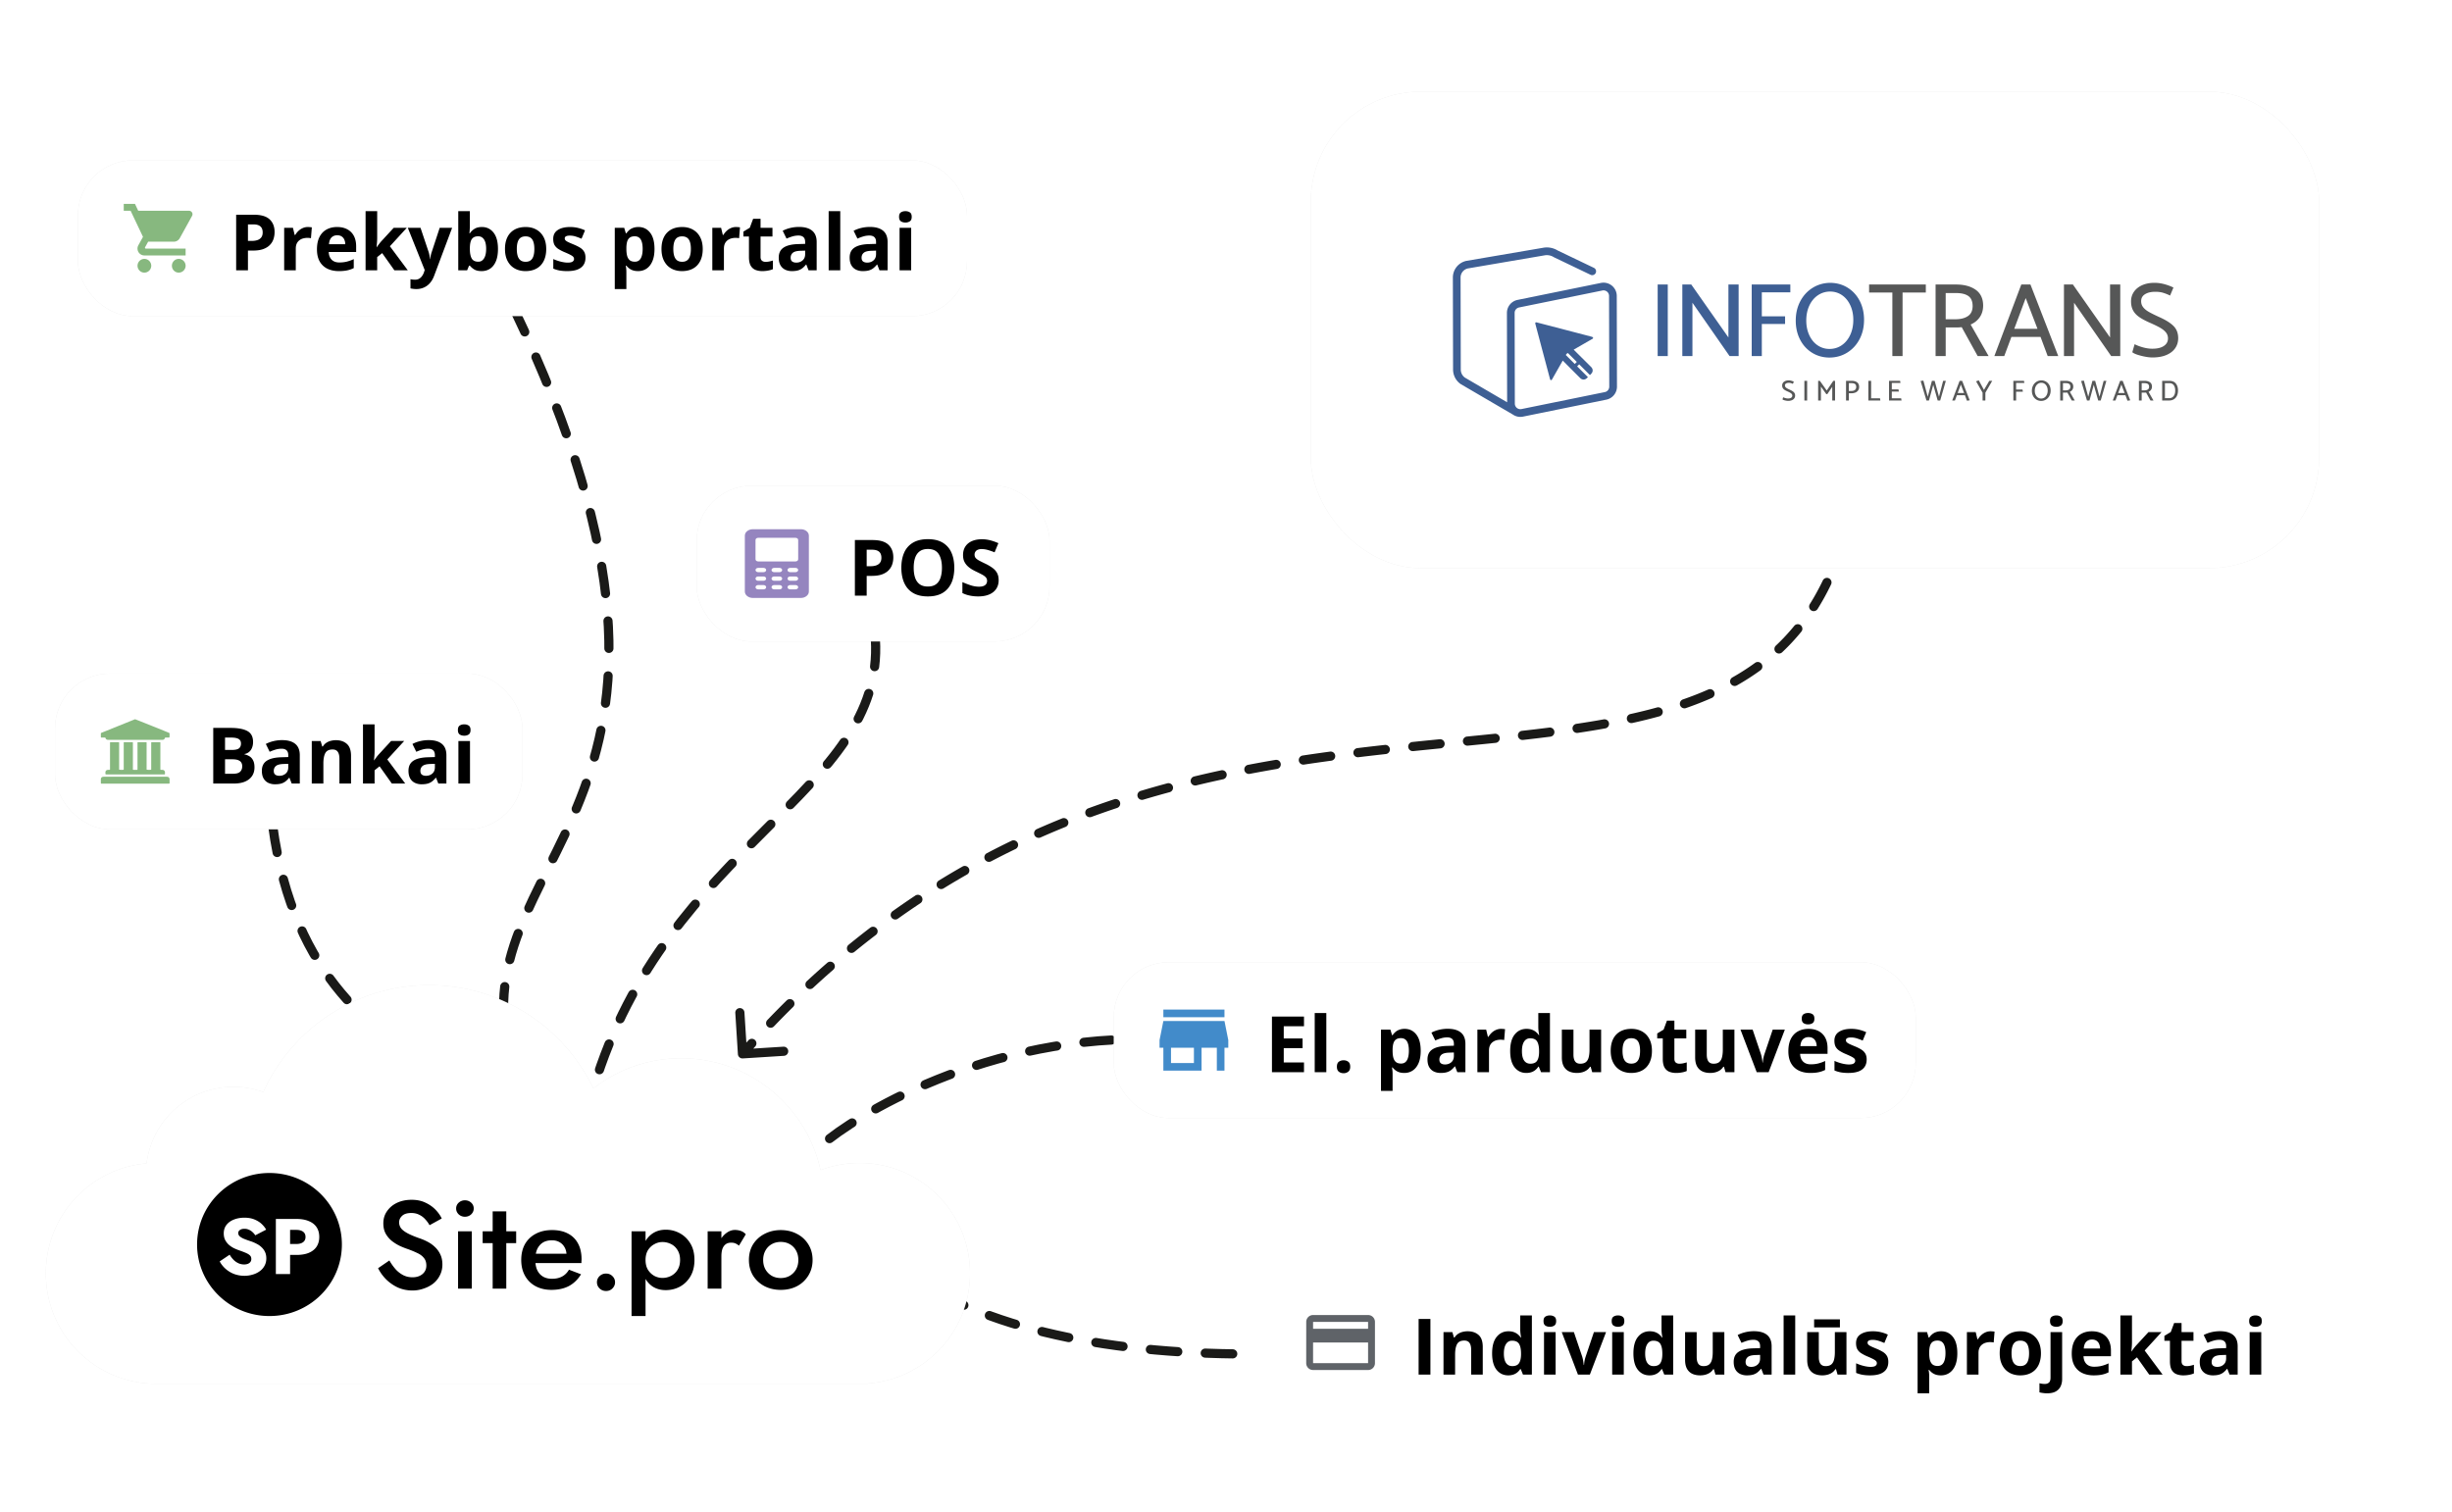
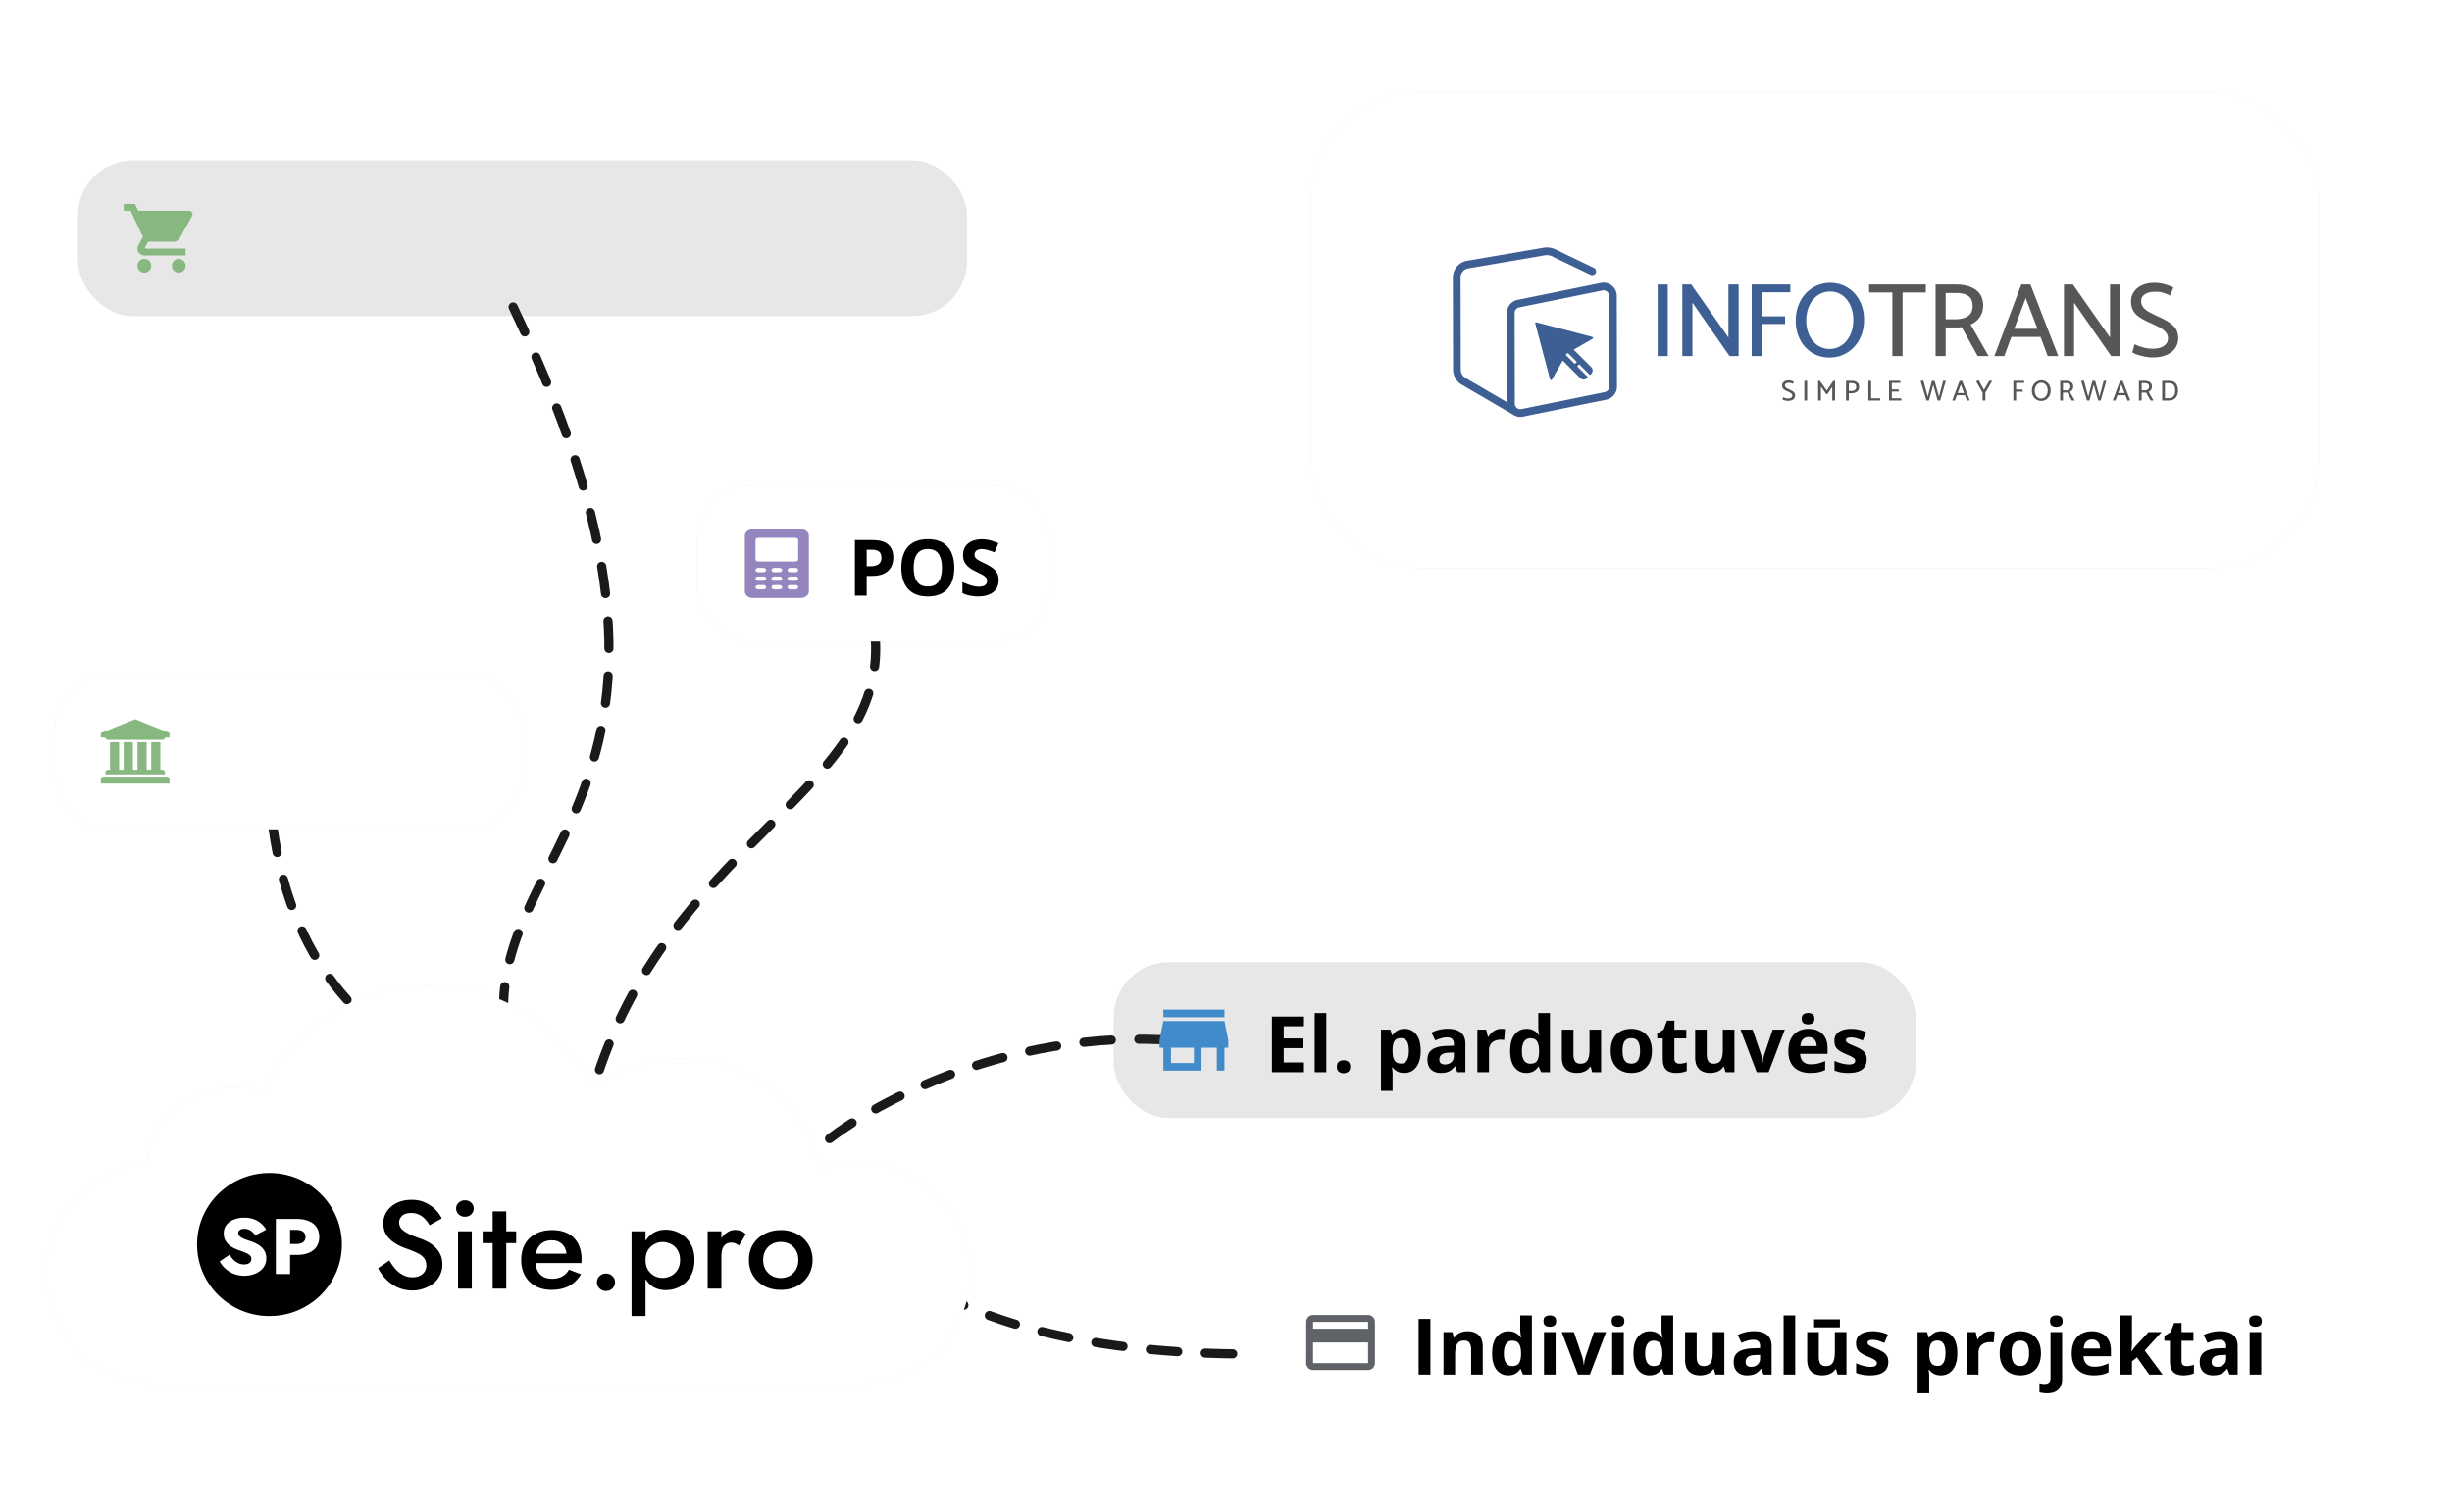
<svg xmlns="http://www.w3.org/2000/svg" width="535" height="330" fill="none">
  <g clip-path="url(#infotrans-integration_lt__a)">
    <path d="M111.956 67c53.626 112.19-14.547 118.789 0 166m79.045-93.5c2.062 33.638-45.502 44.497-61.501 97.998m-70.01-57.36c4.538 33.877 23.346 45.815 35.288 52.716M195 275.5c16.5 14 45.5 20 77.5 20M181 248.501c9-6.999 40.5-25.5 80-21" stroke="#1A1A18" stroke-width="2" stroke-linecap="round" stroke-dasharray="6 6" />
-     <path d="M162.063 230.998a1 1 0 0 1-1.061-.935l-.568-8.982a1 1 0 1 1 1.996-.126l.505 7.984 7.984-.505a1 1 0 1 1 .126 1.996l-8.982.568ZM406.76 98.203a1 1 0 1 1-1.993-.174l1.993.174Zm-2.647 5.696a1 1 0 0 1 1.982.271l-1.982-.271Zm.974 6.324a1 1 0 1 1-1.962-.388l1.962.388Zm-3.299 5.345a1 1 0 0 1 1.93.523l-1.93-.523Zm.107 6.308a1 1 0 0 1-1.88-.682l1.88.682Zm-4.176 4.807a1 1 0 1 1 1.804.864l-1.804-.864Zm-1.141 6.225a.999.999 0 1 1-1.695-1.062l1.695 1.062Zm-5.11 3.707a1 1 0 1 1 1.549 1.264l-1.549-1.264Zm-2.622 5.746a.999.999 0 1 1-1.372-1.455l1.372 1.455Zm-5.893 2.295a1 1 0 0 1 1.178 1.616l-1.178-1.616Zm-3.973 4.927a1 1 0 0 1-.985-1.741l.985 1.741Zm-6.279.907a1 1 0 0 1 .808 1.83l-.808-1.83Zm-4.861 4.052a1 1 0 0 1-.656-1.889l.656 1.889Zm-6.321-.135a1 1 0 1 1 .531 1.928l-.531-1.928Zm-5.345 3.38a1 1 0 0 1-.432-1.953l.432 1.953Zm-6.291-.783a1 1 0 1 1 .354 1.968l-.354-1.968Zm-5.629 2.948a1 1 0 1 1-.296-1.978l.296 1.978Zm-6.23-1.161a1 1 0 1 1 .252 1.984l-.252-1.984Zm-5.714 2.696a1 1 0 0 1-.224-1.988l.224 1.988Zm-6.201-1.346a1 1 0 1 1 .205 1.989l-.205-1.989Zm-5.807 2.594a1 1 0 1 1-.197-1.99l.197 1.99Zm-6.154-1.402a1.001 1.001 0 0 1 .197 1.991l-.197-1.991Zm-5.786 2.594a.999.999 0 1 1-.205-1.989l.205 1.989Zm-6.211-1.348a1 1 0 0 1 .22 1.988l-.22-1.988Zm-5.721 2.676a1 1 0 1 1-.241-1.985l.241 1.985Zm-6.229-1.219a1 1 0 1 1 .268 1.982l-.268-1.982Zm-5.671 2.832a1 1 0 0 1-.299-1.978l.299 1.978Zm-6.244-1.023a.999.999 0 1 1 .335 1.971l-.335-1.971Zm-5.584 3.041a1 1 0 1 1-.376-1.964l.376 1.964Zm-6.27-.766a1 1 0 1 1 .421 1.955l-.421-1.955Zm-5.424 3.289a1 1 0 0 1-.469-1.944l.469 1.944Zm-6.321-.451a1 1 0 0 1 .521 1.931l-.521-1.931Zm-5.227 3.567a.999.999 0 1 1-.575-1.916l.575 1.916Zm-6.355-.089a1 1 0 0 1 .631 1.898l-.631-1.898Zm-4.993 3.864a1 1 0 0 1-.689-1.877l.689 1.877Zm-6.357.306a1 1 0 0 1 .749 1.854l-.749-1.854Zm-4.729 4.171a1 1 0 0 1-.809-1.829l.809 1.829Zm-6.317.717a1 1 0 0 1 .87 1.801l-.87-1.801Zm-4.448 4.48a1 1 0 1 1-.93-1.77l.93 1.77Zm-6.249 1.14a1 1 0 0 1 .99 1.738l-.99-1.738Zm-4.136 4.774a1 1 0 1 1-1.049-1.703l1.049 1.703Zm-6.158 1.563a1 1 0 1 1 1.106 1.667l-1.106-1.667Zm-3.8 5.042a1 1 0 0 1-1.161-1.629l1.161 1.629Zm-6.047 1.979a1 1 0 1 1 1.214 1.589l-1.214-1.589Zm-3.447 5.273a1 1 0 0 1-1.266-1.549l1.266 1.549Zm-5.927 2.385a1 1 0 1 1 1.314 1.508l-1.314-1.508Zm-3.085 5.463a1 1 0 0 1-1.36-1.467l1.36 1.467Zm-5.777 2.755a1 1 0 1 1 1.403 1.425l-1.403-1.425Zm-2.75 5.635a1 1 0 1 1-1.443-1.384l1.443 1.384Zm-5.579 3.054a1 1 0 0 1 1.482 1.343l-1.482-1.343ZM406 95l.998.064c-.069 1.064-.148 2.11-.238 3.14l-.996-.088-.997-.087c.089-1.013.167-2.044.235-3.093L406 95Zm-.896 9.035.991.135a102.628 102.628 0 0 1-1.008 6.053l-.981-.194-.981-.194c.377-1.9.706-3.877.988-5.936l.991.136Zm-2.351 11.794.965.262a73.05 73.05 0 0 1-1.823 5.785l-.94-.341-.94-.341a71.547 71.547 0 0 0 1.773-5.626l.965.261Zm-4.132 11.286.902.432a54.04 54.04 0 0 1-2.945 5.361l-.847-.531-.848-.531a51.893 51.893 0 0 0 2.836-5.163l.902.432Zm-6.379 10.132.775.632a46.975 46.975 0 0 1-4.171 4.482l-.686-.727-.686-.728a45.214 45.214 0 0 0 3.994-4.291l.774.632Zm-8.7 8.217.589.808a53.19 53.19 0 0 1-5.151 3.311l-.492-.871-.493-.87a51.113 51.113 0 0 0 4.958-3.186l.589.808Zm-10.437 5.941.404.915a74.988 74.988 0 0 1-5.669 2.222l-.328-.945-.328-.944c1.9-.66 3.74-1.378 5.517-2.163l.404.915Zm-11.321 3.966.266.964a117.311 117.311 0 0 1-5.876 1.452l-.216-.976-.216-.977c1.973-.436 3.9-.91 5.777-1.427l.265.964Zm-11.724 2.617.177.984a201.99 201.99 0 0 1-5.983.98l-.148-.989-.148-.989c2.012-.3 3.988-.622 5.925-.97l.177.984Zm-11.91 1.795.126.992c-1.961.25-3.95.485-5.966.712l-.112-.994-.112-.994c2.009-.225 3.988-.46 5.938-.708l.126.992Zm-11.938 1.352.102.995c-1.981.204-3.986.405-6.012.605l-.099-.995-.098-.995c2.025-.2 4.027-.4 6.004-.604l.103.994Zm-11.965 1.193.098.996c-1.976.196-3.971.396-5.983.603l-.103-.994-.102-.995c2.015-.208 4.013-.408 5.991-.605l.099.995Zm-11.986 1.245.11.994c-1.966.218-3.947.446-5.941.688l-.12-.992-.121-.993c2.002-.243 3.99-.472 5.962-.691l.11.994Zm-11.926 1.454.134.991c-1.968.266-3.948.548-5.939.85l-.149-.989-.15-.989c2.002-.303 3.992-.586 5.97-.854l.134.991Zm-11.881 1.804.167.985c-1.964.335-3.937.691-5.919 1.07l-.188-.982-.188-.982c1.996-.382 3.983-.741 5.96-1.077l.168.986Zm-11.811 2.267.21.977c-1.942.419-3.89.862-5.845 1.334l-.234-.972-.235-.972a245.89 245.89 0 0 1 5.893-1.345l.211.978Zm-11.696 2.826.261.965a214.45 214.45 0 0 0-5.748 1.636l-.287-.958-.288-.958a220.66 220.66 0 0 1 5.802-1.651l.26.966Zm-11.527 3.461.316.949a195.078 195.078 0 0 0-5.624 1.966l-.344-.939-.345-.938a197.153 197.153 0 0 1 5.682-1.987l.315.949Zm-11.29 4.148.374.927a181.425 181.425 0 0 0-5.478 2.317l-.405-.915-.404-.914a183.904 183.904 0 0 1 5.538-2.342l.375.927Zm-10.986 4.861.435.901a177.644 177.644 0 0 0-5.318 2.679l-.465-.885-.465-.885a176.956 176.956 0 0 1 5.378-2.71l.435.9Zm-10.637 5.589.495.869c-1.711.974-3.42 1.986-5.126 3.036l-.525-.851-.524-.852a177.27 177.27 0 0 1 5.185-3.071l.495.869Zm-10.236 6.301.553.834a176.848 176.848 0 0 0-4.906 3.375l-.581-.815-.58-.814a178.642 178.642 0 0 1 4.961-3.413l.553.833Zm-9.793 6.982.607.795a183.944 183.944 0 0 0-4.661 3.684l-.633-.775-.633-.774a183.972 183.972 0 0 1 4.713-3.724l.607.794Zm-9.324 7.618.657.754a188.78 188.78 0 0 0-4.399 3.955l-.68-.734-.68-.733a195.075 195.075 0 0 1 4.445-3.996l.657.754Zm-8.817 8.176.701.713a207.21 207.21 0 0 0-4.153 4.21l-.722-.692-.721-.692c1.393-1.453 2.79-2.87 4.193-4.251l.702.712Zm-8.29 8.649.741.671c-.68.751-1.36 1.511-2.038 2.281L162 230l-.75-.661c.684-.777 1.369-1.544 2.056-2.302l.741.672Z" fill="#1A1A18" />
    <g filter="url(#infotrans-integration_lt__b)">
      <rect x="286" y="20" width="220" height="104" rx="24" fill="#474747" fill-opacity=".13" />
    </g>
    <rect x="286" y="20" width="220" height="104" rx="24" fill="#fff" />
    <g filter="url(#infotrans-integration_lt__c)">
      <path d="M93.639 215c-16.097 0-29.957 9.574-36.198 23.339a19.03 19.03 0 0 0-6.523-1.144c-9.736 0-17.768 7.294-18.932 16.715C19.667 254.977 10 265.313 10 277.909c0 13.305 10.787 24.092 24.092 24.092.188 0 .375-.004.561-.008V302H187.48l.079.001.078-.001h1.767v-.069c12.443-.943 22.245-11.338 22.245-24.022 0-13.305-10.785-24.09-24.09-24.091-3.001 0-5.873.55-8.523 1.552-3.082-13.959-15.527-24.401-30.413-24.401a31.014 31.014 0 0 0-19.153 6.584C123.065 224.211 109.427 215 93.639 215Z" fill="#474747" fill-opacity=".13" />
    </g>
    <path d="M93.639 215c-16.097 0-29.957 9.574-36.198 23.339a19.03 19.03 0 0 0-6.523-1.144c-9.736 0-17.768 7.294-18.932 16.715C19.667 254.977 10 265.313 10 277.909c0 13.305 10.787 24.092 24.092 24.092.188 0 .375-.004.561-.008V302H187.48l.079.001.078-.001h1.767v-.069c12.443-.943 22.245-11.338 22.245-24.022 0-13.305-10.785-24.09-24.09-24.091-3.001 0-5.873.55-8.523 1.552-3.082-13.959-15.527-24.401-30.413-24.401a31.014 31.014 0 0 0-19.153 6.584C123.065 224.211 109.427 215 93.639 215Z" fill="#fff" />
    <path d="m84.958 275.092-2.465 1.686a9.384 9.384 0 0 0 1.737 2.419 9.067 9.067 0 0 0 2.576 1.795c.99.435 2.054.652 3.193.652.84 0 1.643-.136 2.409-.408a6.934 6.934 0 0 0 2.1-1.087 5.308 5.308 0 0 0 1.457-1.795c.373-.706.56-1.504.56-2.392 0-.834-.15-1.559-.448-2.175a5.286 5.286 0 0 0-1.176-1.631 6.657 6.657 0 0 0-1.597-1.142 11.47 11.47 0 0 0-1.764-.761c-1.046-.363-1.896-.716-2.549-1.061-.653-.344-1.139-.707-1.456-1.087a2.17 2.17 0 0 1-.448-1.332c0-.544.214-1.015.644-1.414.43-.417 1.101-.626 2.016-.626.654 0 1.223.127 1.709.381.504.236.943.562 1.316.979.373.399.69.834.952 1.305l2.661-1.468c-.317-.671-.775-1.314-1.372-1.931-.598-.616-1.326-1.123-2.185-1.522-.859-.417-1.867-.625-3.025-.625-1.176 0-2.231.217-3.165.652-.915.435-1.643 1.042-2.184 1.822-.542.761-.813 1.649-.813 2.664 0 .888.178 1.649.533 2.284a5.565 5.565 0 0 0 1.344 1.577 9.83 9.83 0 0 0 1.709 1.06c.597.272 1.138.489 1.624.652.822.29 1.55.59 2.185.898.634.29 1.12.652 1.456 1.087.355.417.532.97.532 1.659 0 .761-.28 1.377-.84 1.848-.56.472-1.288.707-2.185.707-.728 0-1.4-.154-2.016-.462a6.008 6.008 0 0 1-1.653-1.278 11.62 11.62 0 0 1-1.372-1.93Zm14.567-11.337c0 .489.187.915.56 1.278.392.344.84.516 1.344.516.542 0 .999-.172 1.373-.516.373-.363.56-.789.56-1.278a1.67 1.67 0 0 0-.56-1.278c-.374-.344-.831-.517-1.373-.517a1.98 1.98 0 0 0-1.344.517 1.67 1.67 0 0 0-.56 1.278Zm.42 4.975v12.506h2.997V268.73h-2.997Zm5.366 0v2.583h7.31v-2.583h-7.31Zm2.185-4.35v16.856h2.969V264.38h-2.969Zm12.813 17.128c1.494 0 2.773-.281 3.837-.843 1.065-.58 1.942-1.432 2.633-2.555l-2.633-1.006c-.392.67-.896 1.169-1.512 1.495-.616.326-1.345.489-2.185.489-.784 0-1.447-.163-1.988-.489-.542-.326-.962-.806-1.261-1.441-.28-.634-.411-1.395-.392-2.284 0-.906.14-1.667.42-2.283.299-.617.71-1.088 1.233-1.414.541-.326 1.195-.489 1.96-.489.635 0 1.186.135 1.653.407.485.272.859.653 1.12 1.142.28.49.42 1.07.42 1.74 0 .127-.037.281-.112.462a2.69 2.69 0 0 1-.168.435l.924-1.25h-8.71v2.039h11.315v-.354c.019-.163.028-.317.028-.462 0-1.341-.252-2.483-.756-3.425a5.118 5.118 0 0 0-2.213-2.203c-.952-.507-2.11-.761-3.473-.761s-2.549.272-3.557.816a5.686 5.686 0 0 0-2.353 2.256c-.541.979-.812 2.13-.812 3.453 0 1.305.271 2.447.812 3.426a5.725 5.725 0 0 0 2.297 2.284c1.008.543 2.166.815 3.473.815ZM58.797 256c8.724 0 15.798 6.988 15.798 15.609 0 8.621-7.074 15.611-15.798 15.611S43 280.23 43 271.609C43 262.989 50.073 256 58.797 256Zm-5.49 9.755c-.833 0-1.593.137-2.28.412-.674.264-1.214.653-1.619 1.169-.392.515-.589 1.129-.589 1.839 0 .595.117 1.105.35 1.529.233.412.527.768.883 1.066.355.286.73.521 1.122.705.404.183.76.326 1.067.429.625.218 1.128.412 1.508.584.38.172.655.355.827.55.172.183.258.43.258.739 0 .367-.147.659-.441.876-.295.207-.669.31-1.123.31-.429 0-.84-.086-1.232-.258a3.756 3.756 0 0 1-1.066-.739 5.767 5.767 0 0 1-.865-1.134l-2.17 1.461c.294.573.705 1.1 1.232 1.581a6.114 6.114 0 0 0 1.858 1.151 6.537 6.537 0 0 0 2.335.413 5.96 5.96 0 0 0 1.748-.258 4.733 4.733 0 0 0 1.527-.722 3.5 3.5 0 0 0 1.066-1.186c.27-.481.404-1.025.404-1.632 0-.504-.085-.952-.256-1.341a3.239 3.239 0 0 0-.718-1.03 4.14 4.14 0 0 0-1.03-.757 8.378 8.378 0 0 0-1.269-.568 25.04 25.04 0 0 1-1.545-.549c-.417-.172-.742-.361-.974-.567a.96.96 0 0 1-.332-.723c0-.263.117-.48.35-.652.233-.183.57-.275 1.012-.275.33 0 .637.063.919.189.294.115.558.281.79.498.246.206.46.453.644.739l2.373-1.237c-.22-.412-.54-.82-.957-1.221-.416-.4-.944-.732-1.58-.996-.626-.263-1.368-.395-2.226-.395Zm6.88.274v12.031h3.108v-4.176h1.36c1.091 0 2.005-.155 2.74-.464.749-.321 1.313-.774 1.693-1.358.38-.596.57-1.295.57-2.097 0-.825-.19-1.529-.57-2.113-.38-.585-.944-1.032-1.692-1.341-.736-.321-1.65-.482-2.74-.482h-4.47Zm4.468 2.39c.626 0 1.116.131 1.472.394.356.264.533.648.533 1.152 0 .492-.177.871-.533 1.135-.356.263-.846.395-1.472.395h-1.36v-3.076h1.36Zm65.592 11.433c0 .508.187.952.56 1.332.392.381.868.571 1.429.571.56 0 1.027-.19 1.4-.571.373-.38.56-.824.56-1.332 0-.526-.187-.97-.56-1.332-.373-.381-.84-.571-1.4-.571-.561 0-1.037.19-1.429.571-.373.362-.56.806-.56 1.332Zm10.604 7.368v-18.488h-3.053v18.488h3.053Zm10.671-12.235c0-1.413-.29-2.6-.869-3.561-.578-.979-1.344-1.731-2.296-2.257a6.335 6.335 0 0 0-3.109-.788c-1.083 0-2.035.272-2.857.816-.803.543-1.428 1.305-1.876 2.283-.449.979-.673 2.148-.673 3.507 0 1.342.224 2.511.673 3.508.448.978 1.073 1.74 1.876 2.283.822.526 1.774.789 2.857.789 1.12 0 2.157-.254 3.109-.761.952-.526 1.718-1.278 2.296-2.257.579-.997.869-2.184.869-3.562Zm-3.137 0c0 .834-.178 1.541-.532 2.121a3.61 3.61 0 0 1-1.401 1.332 4.05 4.05 0 0 1-1.932.463 3.732 3.732 0 0 1-1.737-.435 3.89 3.89 0 0 1-1.4-1.333c-.355-.58-.532-1.296-.532-2.148 0-.851.177-1.567.532-2.147.373-.58.84-1.015 1.4-1.305a3.56 3.56 0 0 1 1.737-.463 4.05 4.05 0 0 1 1.932.463c.579.29 1.046.734 1.401 1.332.354.58.532 1.287.532 2.12Zm9.015-6.253h-2.997v12.507h2.997v-12.507Zm3.837 3.127 1.484-2.474a2.483 2.483 0 0 0-1.064-.734 3.93 3.93 0 0 0-1.317-.218c-.653 0-1.288.236-1.904.707-.598.453-1.092 1.07-1.484 1.849-.374.761-.561 1.64-.561 2.637l1.009.571c0-.598.065-1.115.196-1.55.149-.453.382-.806.7-1.06.317-.254.728-.381 1.232-.381.374 0 .682.055.925.164.261.108.522.271.784.489Zm2.169 3.126c0 1.269.299 2.402.896 3.399a6.552 6.552 0 0 0 2.493 2.311c1.064.544 2.25.816 3.557.816 1.326 0 2.511-.272 3.557-.816a6.353 6.353 0 0 0 2.465-2.311c.616-.997.924-2.13.924-3.399 0-1.286-.308-2.419-.924-3.398a6.16 6.16 0 0 0-2.465-2.284c-1.046-.562-2.231-.843-3.557-.843-1.307 0-2.493.281-3.557.843a6.349 6.349 0 0 0-2.493 2.284c-.597.979-.896 2.112-.896 3.398Zm3.109 0c0-.779.168-1.468.504-2.066a3.55 3.55 0 0 1 1.372-1.386c.579-.327 1.233-.49 1.961-.49s1.382.163 1.96.49a3.553 3.553 0 0 1 1.373 1.386c.336.598.504 1.287.504 2.066 0 .78-.168 1.469-.504 2.067a3.81 3.81 0 0 1-1.373 1.386c-.578.327-1.232.49-1.96.49s-1.382-.163-1.961-.49a3.806 3.806 0 0 1-1.372-1.386c-.336-.598-.504-1.287-.504-2.067Z" fill="#000" />
    <g filter="url(#infotrans-integration_lt__d)">
      <rect x="17" y="35" width="194" height="34" rx="12" fill="#474747" fill-opacity=".13" />
    </g>
-     <rect x="17" y="35" width="194" height="34" rx="12" fill="#fff" />
    <path d="M31.5 56.5c-.825 0-1.492.675-1.492 1.5s.667 1.5 1.492 1.5S33 58.825 33 58s-.675-1.5-1.5-1.5Zm-4.5-12V46h1.5l2.7 5.693-1.012 1.837a1.45 1.45 0 0 0-.188.72c0 .825.675 1.5 1.5 1.5h9v-1.5h-8.685a.186.186 0 0 1-.188-.188l.023-.09.675-1.222h5.587c.563 0 1.058-.307 1.313-.773l2.685-4.867a.752.752 0 0 0-.66-1.11H30.157l-.704-1.5H27Zm12 12c-.825 0-1.492.675-1.492 1.5s.667 1.5 1.492 1.5 1.5-.675 1.5-1.5-.675-1.5-1.5-1.5Z" fill="#87B87F" />
-     <path d="M55.404 46.864c1.566 0 2.709.338 3.428 1.013.72.67 1.08 1.594 1.08 2.772a4.84 4.84 0 0 1-.242 1.528 3.35 3.35 0 0 1-.788 1.286c-.36.377-.841.675-1.444.897-.604.216-1.348.324-2.233.324H54.1V59h-2.574V46.864h3.877Zm-.133 2.109h-1.17v3.602h.846c.482 0 .9-.063 1.254-.19a1.67 1.67 0 0 0 .822-.598c.193-.271.29-.62.29-1.046 0-.598-.166-1.04-.498-1.328-.332-.294-.847-.44-1.544-.44Zm11.912.572c.127 0 .273.009.44.025.171.011.31.028.415.05l-.191 2.374a1.54 1.54 0 0 0-.357-.058 3.594 3.594 0 0 0-.39-.025c-.327 0-.645.042-.955.125a2.336 2.336 0 0 0-.822.406 1.917 1.917 0 0 0-.58.73c-.14.3-.208.668-.208 1.105V59h-2.532v-9.28h1.917l.374 1.56h.124a3.9 3.9 0 0 1 .681-.863c.277-.266.59-.476.938-.63a2.736 2.736 0 0 1 1.146-.242Zm6.366 0c.858 0 1.597.166 2.217.498a3.41 3.41 0 0 1 1.436 1.428c.337.626.506 1.39.506 2.291v1.229h-5.985c.028.714.24 1.275.64 1.685.403.404.962.606 1.676.606.592 0 1.135-.061 1.627-.183a8.276 8.276 0 0 0 1.52-.548v1.96c-.46.226-.942.392-1.445.497-.498.105-1.104.158-1.818.158-.93 0-1.754-.171-2.474-.515a3.842 3.842 0 0 1-1.685-1.569c-.404-.702-.606-1.588-.606-2.656 0-1.084.183-1.986.548-2.706.37-.725.885-1.267 1.544-1.627.659-.365 1.425-.548 2.3-.548Zm.017 1.802c-.493 0-.902.157-1.229.473-.32.315-.506.81-.556 1.486h3.553a2.501 2.501 0 0 0-.208-1.005 1.56 1.56 0 0 0-.58-.697c-.255-.172-.582-.257-.98-.257Zm8.732-5.263v5.777c0 .349-.014.698-.041 1.046-.028.349-.058.698-.092 1.046h.034c.171-.243.346-.484.523-.722.182-.238.376-.468.58-.689l2.599-2.822h2.855l-3.685 4.026L88.98 59h-2.922l-2.673-3.76-1.088.871V59h-2.531V46.084h2.531Zm6.683 3.636h2.772l1.751 5.22c.056.167.103.336.141.507a7.574 7.574 0 0 1 .166 1.104h.05c.033-.299.078-.578.133-.838.061-.26.136-.517.224-.772l1.718-5.221h2.715l-3.926 10.467c-.238.642-.548 1.176-.93 1.602a3.734 3.734 0 0 1-1.32.971 4.01 4.01 0 0 1-1.627.324 4.86 4.86 0 0 1-.747-.05 6.368 6.368 0 0 1-.54-.091v-2.009a4.49 4.49 0 0 0 .996.108c.355 0 .66-.075.914-.224.254-.15.467-.351.639-.606a3.3 3.3 0 0 0 .407-.822l.149-.456-3.685-9.214Zm13.538-3.636v3.005c0 .349-.011.694-.033 1.038a8.72 8.72 0 0 1-.067.796h.1c.244-.382.576-.705.996-.97.421-.272.966-.408 1.635-.408 1.041 0 1.885.407 2.532 1.22.648.814.971 2.007.971 3.578 0 1.057-.149 1.945-.448 2.665-.299.714-.717 1.253-1.253 1.618-.537.36-1.16.54-1.868.54-.681 0-1.217-.122-1.61-.365a3.711 3.711 0 0 1-.955-.822h-.174L101.921 59h-1.934V46.084h2.532Zm1.818 5.487c-.443 0-.794.091-1.054.274-.26.182-.451.456-.573.822-.116.365-.18.827-.191 1.386v.274c0 .902.133 1.593.398 2.075.266.476.75.714 1.453.714.52 0 .933-.241 1.237-.722.31-.482.465-1.176.465-2.084 0-.907-.155-1.59-.465-2.05-.31-.46-.733-.69-1.27-.69Zm14.842 2.772c0 .775-.105 1.461-.316 2.059a4.04 4.04 0 0 1-.905 1.519c-.392.41-.868.72-1.427.93-.554.21-1.179.315-1.876.315a4.982 4.982 0 0 1-1.801-.315 4 4 0 0 1-1.42-.93 4.351 4.351 0 0 1-.93-1.52c-.215-.597-.323-1.283-.323-2.058 0-1.029.182-1.9.548-2.615a3.757 3.757 0 0 1 1.56-1.626c.675-.371 1.48-.557 2.416-.557.868 0 1.638.186 2.307.557.675.37 1.204.913 1.586 1.627.387.713.581 1.585.581 2.614Zm-6.417 0c0 .609.067 1.12.199 1.536.133.415.341.728.623.938.282.21.65.315 1.104.315.448 0 .811-.105 1.087-.315.283-.21.487-.523.615-.938.132-.415.199-.927.199-1.536 0-.614-.067-1.123-.199-1.527-.128-.41-.332-.717-.615-.922-.282-.204-.65-.307-1.104-.307-.669 0-1.156.23-1.461.69-.298.459-.448 1.148-.448 2.066Zm14.983 1.901c0 .631-.149 1.165-.448 1.602-.293.432-.733.761-1.32.988-.587.221-1.317.332-2.191.332a9.645 9.645 0 0 1-1.669-.124 6.871 6.871 0 0 1-1.394-.416v-2.091c.503.227 1.043.415 1.618.564.581.144 1.09.216 1.528.216.492 0 .844-.072 1.054-.216.216-.15.324-.343.324-.58a.692.692 0 0 0-.133-.416c-.083-.127-.266-.268-.548-.423-.282-.16-.725-.368-1.328-.623a8.767 8.767 0 0 1-1.436-.739 2.495 2.495 0 0 1-.83-.88c-.177-.343-.266-.777-.266-1.303 0-.857.332-1.502.996-1.934.67-.437 1.563-.656 2.681-.656a7.52 7.52 0 0 1 1.644.175 8.035 8.035 0 0 1 1.619.556l-.764 1.826a12.96 12.96 0 0 0-1.303-.49 4.096 4.096 0 0 0-1.237-.19c-.371 0-.65.05-.839.149a.486.486 0 0 0-.282.456c0 .15.047.283.141.399.1.116.288.246.565.39.282.138.694.318 1.237.54.525.215.982.442 1.369.68.388.233.686.523.897.872.21.343.315.788.315 1.336Zm11.555-6.699c1.046 0 1.89.407 2.532 1.22.647.814.971 2.007.971 3.578 0 1.052-.152 1.937-.457 2.656-.304.714-.725 1.254-1.262 1.62-.536.364-1.153.547-1.851.547-.448 0-.832-.055-1.153-.166a2.97 2.97 0 0 1-.822-.44 3.913 3.913 0 0 1-.59-.581h-.132a7.223 7.223 0 0 1 .132 1.361v3.744h-2.531V49.72h2.058l.357 1.203h.116a3.56 3.56 0 0 1 .606-.689c.238-.21.523-.376.855-.498a3.31 3.31 0 0 1 1.171-.19Zm-.814 2.026c-.442 0-.794.091-1.054.274-.26.182-.451.456-.573.822-.116.365-.179.827-.191 1.386v.274c0 .597.056 1.104.166 1.519.117.415.308.73.573.946.271.216.642.324 1.113.324.387 0 .705-.108.954-.324.249-.216.435-.531.556-.946.128-.42.191-.933.191-1.536 0-.907-.141-1.59-.423-2.05-.282-.46-.72-.69-1.312-.69Zm14.842 2.772c0 .775-.105 1.461-.315 2.059a4.066 4.066 0 0 1-.905 1.519c-.393.41-.869.72-1.428.93-.553.21-1.179.315-1.876.315a4.986 4.986 0 0 1-1.801-.315 4.01 4.01 0 0 1-1.42-.93 4.334 4.334 0 0 1-.929-1.52c-.216-.597-.324-1.283-.324-2.058 0-1.029.183-1.9.548-2.615a3.757 3.757 0 0 1 1.56-1.626c.676-.371 1.481-.557 2.416-.557.869 0 1.638.186 2.308.557a3.91 3.91 0 0 1 1.585 1.627c.387.713.581 1.585.581 2.614Zm-6.416 0c0 .609.066 1.12.199 1.536.133.415.34.728.622.938.283.21.651.315 1.104.315.449 0 .811-.105 1.088-.315.282-.21.487-.523.614-.938.133-.415.199-.927.199-1.536 0-.614-.066-1.123-.199-1.527-.127-.41-.332-.717-.614-.922-.282-.204-.65-.307-1.104-.307-.67 0-1.157.23-1.461.69-.299.459-.448 1.148-.448 2.066Zm13.688-4.798c.127 0 .274.009.44.025.171.011.309.028.415.05l-.191 2.374a1.54 1.54 0 0 0-.357-.058 3.612 3.612 0 0 0-.39-.025c-.327 0-.645.042-.955.125a2.344 2.344 0 0 0-.822.406 1.922 1.922 0 0 0-.581.73c-.138.3-.207.668-.207 1.105V59h-2.532v-9.28h1.917l.374 1.56h.124c.183-.315.41-.603.681-.863.277-.266.589-.476.938-.63a2.736 2.736 0 0 1 1.146-.242Zm6.449 7.604c.277 0 .545-.028.805-.083a7.84 7.84 0 0 0 .789-.208v1.885a4.63 4.63 0 0 1-1.013.298 6.43 6.43 0 0 1-1.311.125 3.987 3.987 0 0 1-1.494-.266 2.13 2.13 0 0 1-1.038-.938c-.249-.448-.373-1.07-.373-1.867V51.62h-1.212v-1.07l1.394-.847.731-1.959h1.618v1.976h2.598v1.9h-2.598v4.475c0 .354.1.62.299.797.205.171.473.257.805.257Zm7.28-7.62c1.245 0 2.2.271 2.864.813.664.543.996 1.367.996 2.474V59h-1.768l-.49-1.262h-.066a4.709 4.709 0 0 1-.814.814 2.79 2.79 0 0 1-.954.465c-.36.1-.797.149-1.312.149-.548 0-1.04-.105-1.477-.315a2.345 2.345 0 0 1-1.021-.963c-.249-.438-.374-.99-.374-1.66 0-.986.346-1.71 1.038-2.175.691-.47 1.729-.73 3.112-.78l1.611-.05v-.407c0-.487-.127-.844-.382-1.07-.255-.228-.609-.341-1.063-.341-.448 0-.888.063-1.319.19-.432.128-.864.288-1.295.482l-.839-1.71a7.202 7.202 0 0 1 1.652-.614 8.014 8.014 0 0 1 1.901-.224Zm1.345 5.171-.98.033c-.819.023-1.389.17-1.71.44-.315.271-.473.628-.473 1.071 0 .388.114.664.341.83.226.16.523.24.888.24.542 0 .999-.16 1.369-.48.377-.322.565-.778.565-1.37V54.7Zm7.661 4.3h-2.531V46.084h2.531V59Zm6.467-9.471c1.245 0 2.199.271 2.864.813.664.543.996 1.367.996 2.474V59h-1.768l-.49-1.262h-.067a4.67 4.67 0 0 1-.813.814c-.277.21-.595.365-.955.465-.359.1-.797.149-1.311.149a3.367 3.367 0 0 1-1.478-.315 2.35 2.35 0 0 1-1.021-.963c-.249-.438-.373-.99-.373-1.66 0-.986.346-1.71 1.037-2.175.692-.47 1.73-.73 3.113-.78l1.61-.05v-.407c0-.487-.127-.844-.381-1.07-.255-.228-.609-.341-1.063-.341-.448 0-.888.063-1.32.19-.431.128-.863.288-1.295.482l-.838-1.71a7.202 7.202 0 0 1 1.652-.614 8.014 8.014 0 0 1 1.901-.224Zm1.344 5.171-.979.033c-.819.023-1.389.17-1.71.44-.315.271-.473.628-.473 1.071 0 .388.113.664.34.83.227.16.523.24.888.24.543 0 .999-.16 1.37-.48.376-.322.564-.778.564-1.37V54.7Zm7.662-4.98V59h-2.532v-9.28h2.532Zm-1.262-3.636c.377 0 .7.088.972.266.271.171.406.495.406.97 0 .471-.135.798-.406.98a1.74 1.74 0 0 1-.972.266c-.381 0-.708-.089-.979-.266-.266-.182-.399-.509-.399-.98 0-.475.133-.799.399-.97.271-.178.598-.266.979-.266Z" fill="#000" />
    <g filter="url(#infotrans-integration_lt__e)">
      <rect x="152" y="106" width="77" height="34" rx="12" fill="#474747" fill-opacity=".13" />
    </g>
    <rect x="152" y="106" width="77" height="34" rx="12" fill="#fff" />
    <path fill-rule="evenodd" clip-rule="evenodd" d="M162.516 116.906c0-.776.781-1.406 1.746-1.406h10.476c.965 0 1.747.63 1.747 1.406v12.188c0 .776-.782 1.406-1.747 1.406h-10.476c-.965 0-1.746-.63-1.746-1.406v-12.188Zm2.328.938c0-.259.26-.469.582-.469h8.148c.322 0 .582.21.582.469v4.218c0 .259-.26.469-.582.469h-8.148c-.322 0-.582-.21-.582-.469v-4.218Zm.582 9.844c-.322 0-.582.209-.582.468s.26.469.582.469h1.164c.321 0 .582-.21.582-.469s-.261-.468-.582-.468h-1.164Zm6.402.468c0-.259.261-.468.582-.468h1.164c.322 0 .582.209.582.468s-.26.469-.582.469h-1.164c-.321 0-.582-.21-.582-.469Zm-2.91-.468c-.321 0-.582.209-.582.468s.261.469.582.469h1.164c.322 0 .582-.21.582-.469s-.26-.468-.582-.468h-1.164Zm-4.074-1.407c0-.259.26-.469.582-.469h1.164c.321 0 .582.21.582.469s-.261.469-.582.469h-1.164c-.322 0-.582-.21-.582-.469Zm7.566-.469c-.321 0-.582.21-.582.469s.261.469.582.469h1.164c.322 0 .582-.21.582-.469s-.26-.469-.582-.469h-1.164Zm-4.074.469c0-.259.261-.469.582-.469h1.164c.322 0 .582.21.582.469s-.26.469-.582.469h-1.164c-.321 0-.582-.21-.582-.469Zm-2.91-2.343c-.322 0-.582.209-.582.468s.26.469.582.469h1.164c.321 0 .582-.21.582-.469s-.261-.468-.582-.468h-1.164Zm6.402.468c0-.259.261-.468.582-.468h1.164c.322 0 .582.209.582.468s-.26.469-.582.469h-1.164c-.321 0-.582-.21-.582-.469Zm-2.91-.468c-.321 0-.582.209-.582.468s.261.469.582.469h1.164c.322 0 .582-.21.582-.469s-.26-.468-.582-.468h-1.164Z" fill="#9585BF" />
    <path d="M190.404 117.864c1.566 0 2.709.338 3.428 1.013.719.67 1.079 1.594 1.079 2.772 0 .532-.08 1.041-.241 1.528-.16.481-.423.91-.788 1.286-.36.377-.841.676-1.444.897-.604.216-1.348.324-2.233.324h-1.104V130h-2.574v-12.136h3.877Zm-.133 2.109h-1.17v3.602h.846c.482 0 .9-.063 1.254-.191.354-.127.628-.326.821-.597.194-.272.291-.62.291-1.046 0-.598-.166-1.041-.498-1.328-.332-.294-.847-.44-1.544-.44Zm17.946 3.943c0 .935-.116 1.787-.348 2.556a5.41 5.41 0 0 1-1.063 1.976 4.619 4.619 0 0 1-1.793 1.278c-.725.293-1.582.44-2.573.44-.991 0-1.848-.147-2.573-.44a4.696 4.696 0 0 1-1.802-1.278c-.47-.554-.821-1.215-1.054-1.984-.232-.769-.348-1.624-.348-2.565 0-1.256.204-2.349.614-3.279a4.69 4.69 0 0 1 1.909-2.175c.858-.514 1.948-.772 3.271-.772 1.317 0 2.398.258 3.245.772a4.664 4.664 0 0 1 1.893 2.175c.415.935.622 2.034.622 3.296Zm-8.857 0c0 .846.105 1.577.316 2.191.216.609.55 1.079 1.004 1.411.454.327 1.041.49 1.76.49.73 0 1.323-.163 1.776-.49.454-.332.783-.802.988-1.411.21-.614.316-1.345.316-2.191 0-1.273-.238-2.275-.714-3.005-.476-.731-1.259-1.096-2.349-1.096-.725 0-1.318.166-1.777.498-.454.326-.788.797-1.004 1.411-.211.609-.316 1.339-.316 2.192Zm18.536 2.714c0 .719-.174 1.345-.523 1.876-.349.531-.858.941-1.527 1.228-.664.288-1.472.432-2.424.432-.421 0-.833-.028-1.237-.083a8.515 8.515 0 0 1-1.154-.241 7.178 7.178 0 0 1-1.046-.406v-2.391c.576.254 1.174.484 1.793.689.62.205 1.234.307 1.843.307.421 0 .758-.055 1.013-.166.26-.111.448-.263.564-.457.116-.193.175-.415.175-.664 0-.304-.103-.564-.308-.78-.204-.216-.487-.418-.846-.606a35.01 35.01 0 0 0-1.204-.606 14.024 14.024 0 0 1-.921-.481 5.406 5.406 0 0 1-.947-.706 3.39 3.39 0 0 1-.738-1.004c-.188-.399-.283-.875-.283-1.428 0-.725.166-1.345.499-1.859.332-.515.805-.908 1.419-1.179.62-.277 1.35-.415 2.191-.415a7.1 7.1 0 0 1 1.802.224c.575.144 1.176.354 1.801.631l-.83 2a13.993 13.993 0 0 0-1.503-.523 4.875 4.875 0 0 0-1.353-.19 1.94 1.94 0 0 0-.821.157 1.11 1.11 0 0 0-.689 1.071c0 .288.083.531.249.731.171.193.426.381.763.564.343.183.77.396 1.279.639a9.674 9.674 0 0 1 1.585.922c.443.315.783.688 1.021 1.12.238.426.357.957.357 1.594Z" fill="#000" />
    <g filter="url(#infotrans-integration_lt__f)">
      <rect x="243" y="210" width="175" height="34" rx="12" fill="#474747" fill-opacity=".13" />
    </g>
-     <rect x="243" y="210" width="175" height="34" rx="12" fill="#fff" />
    <path d="M267.167 220.332h-13.334v1.667h13.334v-1.667Zm.833 8.333v-1.666l-.833-4.167h-13.334l-.833 4.167v1.666h.833v5h8.334v-5h3.333v5h1.667v-5H268Zm-7.5 3.334h-5v-3.334h5v3.334Z" fill="#428BCA" />
    <path d="M284.517 234h-6.99v-12.136h6.99v2.109h-4.416v2.664h4.108v2.109h-4.108v3.129h4.416V234Zm4.872 0h-2.532v-12.916h2.532V234Zm2.308-1.187c0-.52.141-.885.423-1.096.288-.21.634-.315 1.038-.315.393 0 .73.105 1.012.315.288.211.432.576.432 1.096 0 .498-.144.858-.432 1.079a1.59 1.59 0 0 1-1.012.332c-.404 0-.75-.111-1.038-.332-.282-.221-.423-.581-.423-1.079Zm14.783-8.268c1.046 0 1.89.407 2.532 1.221.648.813.971 2.006.971 3.577 0 1.052-.152 1.937-.456 2.657-.305.713-.725 1.253-1.262 1.618-.537.365-1.154.548-1.851.548-.448 0-.833-.055-1.154-.166a2.965 2.965 0 0 1-.822-.44 3.956 3.956 0 0 1-.589-.581h-.133a7.208 7.208 0 0 1 .133 1.361v3.744h-2.532V224.72h2.059l.357 1.203h.116a3.56 3.56 0 0 1 .606-.689c.238-.21.523-.376.855-.498a3.315 3.315 0 0 1 1.17-.191Zm-.813 2.026c-.443 0-.794.091-1.054.274-.26.182-.451.456-.573.822-.116.365-.18.827-.191 1.386v.274c0 .597.055 1.104.166 1.519.116.415.307.73.573.946.271.216.642.324 1.112.324.388 0 .706-.108.955-.324.249-.216.434-.531.556-.946.127-.421.191-.933.191-1.536 0-.907-.141-1.591-.423-2.05-.283-.46-.72-.689-1.312-.689Zm10.21-2.042c1.245 0 2.2.271 2.864.813.664.543.996 1.367.996 2.474V234h-1.768l-.49-1.262h-.066a4.738 4.738 0 0 1-.814.814 2.81 2.81 0 0 1-.954.465c-.36.099-.797.149-1.312.149-.548 0-1.04-.105-1.478-.315a2.358 2.358 0 0 1-1.021-.963c-.249-.437-.373-.991-.373-1.66 0-.985.346-1.71 1.038-2.175.691-.471 1.729-.731 3.112-.781l1.611-.049v-.407c0-.487-.128-.844-.382-1.071-.255-.227-.609-.34-1.063-.34a4.61 4.61 0 0 0-1.319.191c-.432.127-.864.287-1.295.481l-.839-1.71a7.188 7.188 0 0 1 1.652-.614 8.035 8.035 0 0 1 1.901-.224Zm1.345 5.171-.98.033c-.819.023-1.389.169-1.71.44-.315.271-.473.628-.473 1.071 0 .388.114.664.34.83.227.161.523.241.889.241.542 0 .998-.161 1.369-.482.377-.32.565-.777.565-1.369v-.764Zm10.309-5.155c.128 0 .274.009.44.025.172.011.31.028.415.05l-.191 2.374a1.514 1.514 0 0 0-.357-.058 3.486 3.486 0 0 0-1.344.1 2.327 2.327 0 0 0-.822.406 1.912 1.912 0 0 0-.581.731c-.139.299-.208.667-.208 1.104V234h-2.531v-9.28h1.917l.374 1.56h.124c.183-.315.41-.603.681-.863.276-.266.589-.476.938-.631a2.75 2.75 0 0 1 1.145-.241Zm5.479 9.621c-1.035 0-1.879-.404-2.532-1.212-.647-.813-.971-2.006-.971-3.578 0-1.588.329-2.789.988-3.602.658-.819 1.519-1.229 2.581-1.229.443 0 .833.061 1.171.183.337.122.628.285.871.49.249.205.459.434.631.689h.083a19.568 19.568 0 0 1-.124-.781 8.341 8.341 0 0 1-.067-1.07v-2.972h2.54V234h-1.942l-.49-1.204h-.108c-.16.255-.362.487-.606.698a2.744 2.744 0 0 1-.855.489 3.39 3.39 0 0 1-1.17.183Zm.888-2.017c.692 0 1.179-.205 1.461-.614.288-.415.44-1.038.456-1.868v-.274c0-.902-.138-1.591-.415-2.067-.276-.481-.791-.722-1.544-.722-.558 0-.996.241-1.311.722-.316.482-.473 1.176-.473 2.084 0 .907.157 1.591.473 2.05.321.459.772.689 1.353.689Zm15.448-7.429V234h-1.943l-.34-1.187h-.133a2.55 2.55 0 0 1-.747.772 3.252 3.252 0 0 1-.988.44 4.407 4.407 0 0 1-1.12.141c-.664 0-1.243-.116-1.735-.349a2.584 2.584 0 0 1-1.154-1.104c-.271-.498-.407-1.145-.407-1.942v-6.051h2.532v5.42c0 .664.119 1.165.357 1.503.238.337.617.506 1.137.506.515 0 .919-.116 1.212-.349.293-.238.498-.584.614-1.037.122-.46.183-1.019.183-1.677v-4.366h2.532Zm11.09 4.623c0 .775-.106 1.461-.316 2.059a4.05 4.05 0 0 1-.905 1.519 3.817 3.817 0 0 1-1.427.93c-.554.21-1.179.315-1.876.315a4.997 4.997 0 0 1-1.802-.315 4.022 4.022 0 0 1-1.419-.93 4.333 4.333 0 0 1-.93-1.519c-.216-.598-.323-1.284-.323-2.059 0-1.029.182-1.901.547-2.614a3.76 3.76 0 0 1 1.561-1.627c.675-.371 1.48-.557 2.415-.557.869 0 1.638.186 2.308.557a3.9 3.9 0 0 1 1.585 1.627c.388.713.582 1.585.582 2.614Zm-6.417 0c0 .609.066 1.121.199 1.536.133.415.341.728.623.938.282.21.65.315 1.104.315.448 0 .811-.105 1.087-.315.282-.21.487-.523.614-.938.133-.415.2-.927.2-1.536 0-.614-.067-1.123-.2-1.527-.127-.41-.332-.717-.614-.921-.282-.205-.65-.308-1.104-.308-.669 0-1.156.23-1.461.689-.299.46-.448 1.149-.448 2.067Zm12.418 2.806c.277 0 .545-.028.805-.083.266-.055.529-.125.789-.208v1.885a4.697 4.697 0 0 1-1.013.299 6.438 6.438 0 0 1-1.311.124 3.998 3.998 0 0 1-1.495-.266 2.119 2.119 0 0 1-1.037-.938c-.249-.448-.374-1.07-.374-1.867v-4.474h-1.212v-1.071l1.395-.847.73-1.959h1.619v1.976h2.598v1.901h-2.598v4.474c0 .354.1.62.299.797.205.171.473.257.805.257Zm11.995-7.429V234h-1.943l-.34-1.187h-.133a2.55 2.55 0 0 1-.747.772 3.252 3.252 0 0 1-.988.44 4.407 4.407 0 0 1-1.12.141c-.664 0-1.243-.116-1.735-.349a2.584 2.584 0 0 1-1.154-1.104c-.271-.498-.407-1.145-.407-1.942v-6.051h2.532v5.42c0 .664.119 1.165.357 1.503.238.337.617.506 1.137.506.515 0 .919-.116 1.212-.349.293-.238.498-.584.614-1.037.122-.46.183-1.019.183-1.677v-4.366h2.532Zm4.864 9.28-3.536-9.28h2.648l1.793 5.287c.099.31.177.637.232.98.061.343.102.65.125.921h.066c.017-.293.055-.606.116-.938.067-.332.152-.653.258-.963l1.784-5.287h2.648l-3.536 9.28h-2.598Zm11.297-9.455c.858 0 1.597.166 2.217.498a3.416 3.416 0 0 1 1.436 1.428c.337.626.506 1.389.506 2.291v1.229h-5.985c.028.714.241 1.275.639 1.685.404.404.963.606 1.677.606.592 0 1.134-.061 1.627-.183a8.27 8.27 0 0 0 1.519-.548v1.959a6.022 6.022 0 0 1-1.444.498c-.498.105-1.104.158-1.818.158-.93 0-1.754-.172-2.474-.515a3.846 3.846 0 0 1-1.685-1.568c-.404-.703-.606-1.589-.606-2.657 0-1.084.183-1.986.548-2.706.371-.725.885-1.267 1.544-1.627.658-.365 1.425-.548 2.299-.548Zm.017 1.802c-.493 0-.902.157-1.229.473-.321.315-.506.811-.556 1.486h3.553a2.51 2.51 0 0 0-.208-1.005 1.561 1.561 0 0 0-.581-.697c-.254-.172-.581-.257-.979-.257Zm-.108-5.263c.376 0 .7.089.971.266.271.171.407.495.407.971 0 .47-.136.797-.407.979-.271.177-.595.266-.971.266-.382 0-.708-.089-.98-.266-.265-.182-.398-.509-.398-.979 0-.476.133-.8.398-.971.272-.177.598-.266.98-.266Zm12.783 10.16c0 .631-.149 1.165-.448 1.602-.293.432-.733.761-1.32.988-.586.221-1.317.332-2.191.332a9.65 9.65 0 0 1-1.669-.124 6.914 6.914 0 0 1-1.394-.416v-2.091c.503.227 1.043.415 1.618.564.581.144 1.091.216 1.528.216.492 0 .844-.072 1.054-.216.216-.149.324-.343.324-.581a.692.692 0 0 0-.133-.415c-.083-.127-.266-.268-.548-.423-.282-.161-.725-.368-1.328-.623a8.727 8.727 0 0 1-1.436-.739c-.371-.249-.648-.542-.83-.88-.177-.343-.266-.777-.266-1.303 0-.857.332-1.502.996-1.934.67-.437 1.564-.656 2.681-.656.576 0 1.124.059 1.644.175a7.997 7.997 0 0 1 1.619.556l-.764 1.826a13.211 13.211 0 0 0-1.303-.49 4.105 4.105 0 0 0-1.237-.191c-.371 0-.65.05-.839.15a.486.486 0 0 0-.282.456c0 .15.047.283.141.399.1.116.288.246.565.39.282.138.694.318 1.237.539.525.216.982.443 1.369.681.388.233.686.523.897.872.21.343.315.788.315 1.336Z" fill="#000" />
    <rect x="275" y="276" width="230" height="34" rx="12" fill="#fff" />
    <path d="M298.5 287h-12a1.49 1.49 0 0 0-1.493 1.5l-.007 9c0 .833.668 1.5 1.5 1.5h12c.833 0 1.5-.667 1.5-1.5v-9c0-.832-.667-1.5-1.5-1.5Zm0 10.5h-12V293h12v4.5Zm0-7.5h-12v-1.5h12v1.5Z" fill="#5F6368" />
    <path d="M309.527 300v-12.136h2.574V300h-2.574Zm10.7-9.455c.991 0 1.787.272 2.391.814.603.537.904 1.4.904 2.59V300h-2.531v-5.42c0-.664-.122-1.165-.366-1.503-.237-.337-.614-.506-1.128-.506-.775 0-1.304.263-1.586.788-.282.526-.423 1.284-.423 2.275V300h-2.532v-9.28h1.934l.34 1.187h.142a2.57 2.57 0 0 1 .738-.781 3.25 3.25 0 0 1 .988-.439 4.467 4.467 0 0 1 1.129-.142Zm8.84 9.621c-1.034 0-1.878-.404-2.531-1.212-.648-.813-.972-2.006-.972-3.578 0-1.588.33-2.789.988-3.602.659-.819 1.519-1.229 2.582-1.229.442 0 .833.061 1.17.183.338.122.628.285.872.49.249.205.459.434.631.689h.083a19.19 19.19 0 0 1-.125-.781 8.528 8.528 0 0 1-.066-1.07v-2.972h2.54V300h-1.943l-.489-1.204h-.108a3.154 3.154 0 0 1-.606.698 2.744 2.744 0 0 1-.855.489 3.392 3.392 0 0 1-1.171.183Zm.889-2.017c.691 0 1.178-.205 1.461-.614.287-.415.439-1.038.456-1.868v-.274c0-.902-.138-1.591-.415-2.067-.277-.481-.791-.722-1.544-.722-.559 0-.996.241-1.311.722-.316.482-.474 1.176-.474 2.084 0 .907.158 1.591.474 2.05.321.459.772.689 1.353.689Zm9.462-7.429V300h-2.531v-9.28h2.531Zm-1.261-3.636c.376 0 .7.089.971.266.271.171.407.495.407.971 0 .47-.136.797-.407.979-.271.177-.595.266-.971.266-.382 0-.709-.089-.98-.266-.265-.182-.398-.509-.398-.979 0-.476.133-.8.398-.971.271-.177.598-.266.98-.266ZM344.291 300l-3.536-9.28h2.648l1.793 5.287c.099.31.177.637.232.98.061.343.103.65.125.921h.066c.017-.293.055-.606.116-.938.067-.332.153-.653.258-.963l1.784-5.287h2.648l-3.536 9.28h-2.598Zm10.002-9.28V300h-2.531v-9.28h2.531Zm-1.261-3.636c.376 0 .7.089.971.266.271.171.407.495.407.971 0 .47-.136.797-.407.979-.271.177-.595.266-.971.266-.382 0-.709-.089-.98-.266-.265-.182-.398-.509-.398-.979 0-.476.133-.8.398-.971.271-.177.598-.266.98-.266Zm6.864 13.082c-1.034 0-1.878-.404-2.531-1.212-.648-.813-.971-2.006-.971-3.578 0-1.588.329-2.789.987-3.602.659-.819 1.519-1.229 2.582-1.229.443 0 .833.061 1.17.183.338.122.628.285.872.49.249.205.459.434.631.689h.083a21.161 21.161 0 0 1-.125-.781 8.528 8.528 0 0 1-.066-1.07v-2.972h2.54V300h-1.943l-.489-1.204h-.108a3.154 3.154 0 0 1-.606.698 2.744 2.744 0 0 1-.855.489 3.392 3.392 0 0 1-1.171.183Zm.889-2.017c.691 0 1.178-.205 1.461-.614.287-.415.44-1.038.456-1.868v-.274c0-.902-.138-1.591-.415-2.067-.277-.481-.791-.722-1.544-.722-.559 0-.996.241-1.311.722-.316.482-.474 1.176-.474 2.084 0 .907.158 1.591.474 2.05.321.459.772.689 1.353.689Zm15.447-7.429V300h-1.942l-.34-1.187h-.133a2.55 2.55 0 0 1-.747.772 3.252 3.252 0 0 1-.988.44c-.36.094-.733.141-1.121.141-.664 0-1.242-.116-1.734-.349a2.58 2.58 0 0 1-1.154-1.104c-.271-.498-.407-1.145-.407-1.942v-6.051h2.532v5.42c0 .664.119 1.165.357 1.503.238.337.617.506 1.137.506.515 0 .919-.116 1.212-.349.293-.238.498-.584.614-1.037.122-.46.183-1.019.183-1.677v-4.366h2.531Zm6.458-.191c1.246 0 2.2.271 2.864.813.664.543.996 1.367.996 2.474V300h-1.768l-.49-1.262h-.066a4.77 4.77 0 0 1-.813.814c-.277.21-.595.365-.955.465-.36.099-.797.149-1.312.149a3.37 3.37 0 0 1-1.477-.315 2.352 2.352 0 0 1-1.021-.963c-.249-.437-.374-.991-.374-1.66 0-.985.346-1.71 1.038-2.175.692-.471 1.729-.731 3.113-.781l1.61-.049v-.407c0-.487-.127-.844-.382-1.071-.254-.227-.608-.34-1.062-.34-.448 0-.888.063-1.32.191-.432.127-.863.287-1.295.481l-.838-1.71a7.17 7.17 0 0 1 1.652-.614 8.026 8.026 0 0 1 1.9-.224Zm1.345 5.171-.979.033c-.819.023-1.389.169-1.71.44-.316.271-.473.628-.473 1.071 0 .388.113.664.34.83.227.161.523.241.888.241.542 0 .999-.161 1.37-.482.376-.32.564-.777.564-1.369v-.764Zm7.662 4.3h-2.532v-12.916h2.532V300Zm11.181-9.28V300h-1.942l-.341-1.187h-.133a2.55 2.55 0 0 1-.747.772 3.246 3.246 0 0 1-.987.44 4.42 4.42 0 0 1-1.121.141c-.664 0-1.242-.116-1.735-.349a2.59 2.59 0 0 1-1.154-1.104c-.271-.498-.406-1.145-.406-1.942v-6.051h2.531v5.42c0 .664.119 1.165.357 1.503.238.337.617.506 1.137.506.515 0 .919-.116 1.212-.349.294-.238.498-.584.615-1.037.121-.46.182-1.019.182-1.677v-4.366h2.532Zm-1.428-2.773v1.752h-5.628v-1.752h5.628Zm10.559 9.297c0 .631-.15 1.165-.448 1.602-.294.432-.734.761-1.32.988-.587.221-1.317.332-2.192.332a9.646 9.646 0 0 1-1.668-.124 6.942 6.942 0 0 1-1.395-.416v-2.091a10.08 10.08 0 0 0 1.619.564c.581.144 1.09.216 1.527.216.493 0 .844-.072 1.055-.216.215-.149.323-.343.323-.581a.685.685 0 0 0-.133-.415c-.083-.127-.265-.268-.547-.423-.283-.161-.725-.368-1.329-.623a8.768 8.768 0 0 1-1.436-.739 2.508 2.508 0 0 1-.83-.88c-.177-.343-.265-.777-.265-1.303 0-.857.332-1.502.996-1.934.669-.437 1.563-.656 2.681-.656.575 0 1.123.059 1.644.175a7.99 7.99 0 0 1 1.618.556l-.763 1.826c-.46-.199-.894-.362-1.304-.49a4.1 4.1 0 0 0-1.237-.191c-.37 0-.65.05-.838.15a.486.486 0 0 0-.282.456c0 .15.047.283.141.399.1.116.288.246.564.39.283.138.695.318 1.237.539a9.55 9.55 0 0 1 1.37.681c.387.233.686.523.896.872.211.343.316.788.316 1.336Zm11.554-6.699c1.046 0 1.89.407 2.532 1.221.648.813.971 2.006.971 3.577 0 1.052-.152 1.937-.456 2.657-.304.713-.725 1.253-1.262 1.618-.537.365-1.154.548-1.851.548-.448 0-.833-.055-1.154-.166a2.965 2.965 0 0 1-.822-.44 3.956 3.956 0 0 1-.589-.581h-.133a7.208 7.208 0 0 1 .133 1.361v3.744H418.4V290.72h2.059l.357 1.203h.116a3.56 3.56 0 0 1 .606-.689c.238-.21.523-.376.855-.498a3.315 3.315 0 0 1 1.17-.191Zm-.813 2.026c-.443 0-.794.091-1.054.274-.26.182-.451.456-.573.822-.116.365-.18.827-.191 1.386v.274c0 .597.055 1.104.166 1.519.116.415.307.73.573.946.271.216.642.324 1.112.324.388 0 .706-.108.955-.324.249-.216.434-.531.556-.946.127-.421.191-.933.191-1.536 0-.907-.141-1.591-.423-2.05-.283-.46-.72-.689-1.312-.689Zm11.588-2.026c.127 0 .274.009.44.025.171.011.31.028.415.05l-.191 2.374a1.514 1.514 0 0 0-.357-.058 3.486 3.486 0 0 0-1.345.1 2.33 2.33 0 0 0-.821.406 1.915 1.915 0 0 0-.582.731c-.138.299-.207.667-.207 1.104V300h-2.532v-9.28h1.918l.373 1.56h.125a3.89 3.89 0 0 1 .68-.863c.277-.266.59-.476.938-.631.355-.16.736-.241 1.146-.241Zm10.974 4.798c0 .775-.106 1.461-.316 2.059a4.05 4.05 0 0 1-.905 1.519 3.825 3.825 0 0 1-1.427.93c-.554.21-1.179.315-1.876.315a4.997 4.997 0 0 1-1.802-.315 4.022 4.022 0 0 1-1.419-.93 4.333 4.333 0 0 1-.93-1.519c-.216-.598-.324-1.284-.324-2.059 0-1.029.183-1.901.548-2.614a3.76 3.76 0 0 1 1.561-1.627c.675-.371 1.48-.557 2.415-.557.869 0 1.638.186 2.308.557a3.9 3.9 0 0 1 1.585 1.627c.388.713.582 1.585.582 2.614Zm-6.417 0c0 .609.066 1.121.199 1.536.133.415.341.728.623.938.282.21.65.315 1.104.315.448 0 .811-.105 1.087-.315.282-.21.487-.523.614-.938.133-.415.2-.927.2-1.536 0-.614-.067-1.123-.2-1.527-.127-.41-.332-.717-.614-.921-.282-.205-.65-.308-1.104-.308-.669 0-1.156.23-1.461.689-.299.46-.448 1.149-.448 2.067Zm7.761 8.741c-.288 0-.586-.022-.896-.066a5.705 5.705 0 0 1-.772-.142v-1.992c.205.056.398.094.581.116.177.028.379.042.606.042.343 0 .633-.097.871-.291.238-.188.357-.561.357-1.12v-9.911h2.532v10.284c0 .565-.108 1.079-.324 1.544a2.453 2.453 0 0 1-1.046 1.121c-.481.277-1.117.415-1.909.415Zm.639-15.763c0-.476.133-.8.399-.971.271-.177.598-.266.979-.266.377 0 .7.089.972.266.271.171.406.495.406.971 0 .47-.135.797-.406.979a1.74 1.74 0 0 1-.972.266c-.381 0-.708-.089-.979-.266-.266-.182-.399-.509-.399-.979Zm9.131 2.224c.858 0 1.597.166 2.217.498a3.416 3.416 0 0 1 1.436 1.428c.337.626.506 1.389.506 2.291v1.229H454.6c.028.714.241 1.275.639 1.685.404.404.963.606 1.677.606.592 0 1.134-.061 1.627-.183a8.27 8.27 0 0 0 1.519-.548v1.959a6.022 6.022 0 0 1-1.444.498c-.498.105-1.104.158-1.818.158-.93 0-1.754-.172-2.474-.515a3.846 3.846 0 0 1-1.685-1.568c-.404-.703-.606-1.589-.606-2.657 0-1.084.183-1.986.548-2.706.371-.725.885-1.267 1.544-1.627.658-.365 1.425-.548 2.299-.548Zm.017 1.802c-.493 0-.902.157-1.229.473-.321.315-.506.811-.556 1.486h3.553a2.51 2.51 0 0 0-.208-1.005 1.561 1.561 0 0 0-.581-.697c-.254-.172-.581-.257-.979-.257Zm8.732-5.263v5.777c0 .349-.014.698-.041 1.046-.028.349-.058.697-.092 1.046h.034c.171-.243.346-.484.523-.722.182-.238.376-.468.581-.689l2.598-2.822h2.855l-3.685 4.026 3.909 5.254h-2.921l-2.673-3.76-1.088.871V300h-2.531v-12.916h2.531Zm11.92 11.065c.277 0 .545-.028.805-.083.266-.055.529-.125.789-.208v1.885a4.697 4.697 0 0 1-1.013.299 6.431 6.431 0 0 1-1.311.124 3.99 3.99 0 0 1-1.494-.266c-.438-.182-.783-.495-1.038-.938-.249-.448-.374-1.07-.374-1.867v-4.474h-1.211v-1.071l1.394-.847.731-1.959h1.618v1.976h2.598v1.901h-2.598v4.474c0 .354.1.62.299.797.205.171.473.257.805.257Zm7.28-7.62c1.245 0 2.2.271 2.864.813.664.543.996 1.367.996 2.474V300h-1.768l-.49-1.262h-.066a4.738 4.738 0 0 1-.814.814 2.81 2.81 0 0 1-.954.465c-.36.099-.797.149-1.312.149-.548 0-1.04-.105-1.477-.315a2.352 2.352 0 0 1-1.021-.963c-.25-.437-.374-.991-.374-1.66 0-.985.346-1.71 1.038-2.175.691-.471 1.729-.731 3.112-.781l1.611-.049v-.407c0-.487-.128-.844-.382-1.071-.255-.227-.609-.34-1.063-.34a4.61 4.61 0 0 0-1.319.191c-.432.127-.864.287-1.295.481l-.839-1.71a7.188 7.188 0 0 1 1.652-.614 8.035 8.035 0 0 1 1.901-.224Zm1.345 5.171-.98.033c-.819.023-1.389.169-1.71.44-.315.271-.473.628-.473 1.071 0 .388.114.664.34.83.227.161.523.241.889.241.542 0 .999-.161 1.369-.482.377-.32.565-.777.565-1.369v-.764Zm7.661-4.98V300h-2.531v-9.28h2.531Zm-1.261-3.636c.376 0 .7.089.971.266.271.171.407.495.407.971 0 .47-.136.797-.407.979-.271.177-.595.266-.971.266-.382 0-.709-.089-.98-.266-.265-.182-.398-.509-.398-.979 0-.476.133-.8.398-.971.271-.177.598-.266.98-.266Z" fill="#000" />
    <g filter="url(#infotrans-integration_lt__g)">
      <rect x="12" y="147" width="102" height="34" rx="12" fill="#474747" fill-opacity=".13" />
    </g>
    <rect x="12" y="147" width="102" height="34" rx="12" fill="#fff" />
    <path d="M26.997 162.014a.495.495 0 0 1 .1-.028h1.775a.629.629 0 0 1 .097.014c.046.086.028.176.028.262v5.72c.177.06.345.028.509.031.164.003.316.017.478-.016a1.06 1.06 0 0 0 .019-.297v-5.403c0-.094-.013-.192.025-.302.157-.024.316-.009.474-.012h.983a4.42 4.42 0 0 1 .475.01c.043.107.028.204.028.299v5.451c0 .079.007.158.01.232.177.047.7.054.97.016.043-.077.024-.167.025-.251v-5.428c0-.095.003-.191.005-.297a.551.551 0 0 1 .12-.029h1.75a.674.674 0 0 1 .1.016c.04.088.024.177.024.263v5.451c0 .087.004.175.007.275.063.009.115.02.169.023.111.005.224-.003.334.009.273.031.491.237.491.531.01.148.005.297-.015.444-.05.006-.097.014-.142.016-.046.003-.096 0-.145 0H23.316c-.095 0-.189-.005-.278-.007-.039-.168-.05-.472-.02-.586a.498.498 0 0 1 .348-.366 1.23 1.23 0 0 1 .283-.04c.11-.008.22.008.333-.017.036-.104.023-.201.023-.295V162.3a.96.96 0 0 1 .02-.296c.215-.044.43-.015.643-.02.213-.005.432 0 .65 0 .218 0 .429-.008.643.009.046.097.032.186.032.272v5.428c0 .095.005.19.007.28.174.05.66.06.976.021.01-.051.017-.103.02-.155.003-.313 0-.627 0-.941v-4.582l.002-.302Zm9.977-2.03a4.08 4.08 0 0 1-.005.969c-.311.038-.63-.005-.95.026-.02.055-.037.109-.06.159a.512.512 0 0 1-.372.31c-.07.014-.142.023-.214.027-.063.005-.128 0-.192 0H23.813a2.77 2.77 0 0 1-.288-.007c-.253-.026-.436-.147-.51-.402-.006-.023-.016-.045-.03-.082-.15-.03-.31-.011-.468-.014-.158-.004-.318-.003-.481-.004-.06-.169-.026-.33-.032-.487-.006-.157 0-.32 0-.452a.513.513 0 0 1 .027-.051.052.052 0 0 1 .02-.014l7.416-2.993c.228.063 7.303 2.904 7.507 3.015ZM22.03 171.002a.308.308 0 0 1-.022-.072c0-.297-.01-.595 0-.892.01-.278.182-.459.46-.503.112-.013.224-.019.336-.016h13.43c.112-.002.223.006.334.023a.5.5 0 0 1 .42.436.922.922 0 0 1 .012.144v.747a1.183 1.183 0 0 1-.016.128 1.1 1.1 0 0 1-.139.027c-.055.005-.112 0-.168 0H22.336c-.102.003-.207.022-.306-.022Z" fill="#87B87F" />
-     <path d="M46.527 158.864h3.777c1.616 0 2.84.227 3.67.681.83.454 1.244 1.251 1.244 2.391 0 .459-.074.874-.224 1.245a2.26 2.26 0 0 1-.63.913 2.09 2.09 0 0 1-1.013.465v.083c.404.083.769.226 1.095.431.327.199.587.493.78.88.2.382.3.891.3 1.527 0 .736-.18 1.367-.54 1.893-.36.526-.874.93-1.544 1.212-.664.277-1.456.415-2.374.415h-4.54v-12.136Zm2.574 4.806h1.494c.747 0 1.264-.116 1.552-.348.288-.238.432-.587.432-1.046 0-.465-.172-.797-.515-.996-.338-.205-.874-.307-1.61-.307H49.1v2.697Zm0 2.042v3.163h1.676c.775 0 1.315-.149 1.619-.448.304-.299.456-.7.456-1.204 0-.299-.066-.562-.199-.788-.133-.227-.357-.404-.672-.532-.31-.127-.739-.191-1.287-.191h-1.593Zm12.45-4.183c1.246 0 2.2.271 2.864.813.665.543.997 1.367.997 2.474V171h-1.768l-.49-1.262h-.067a4.733 4.733 0 0 1-.813.814c-.277.21-.595.365-.955.465-.36.099-.797.149-1.311.149a3.37 3.37 0 0 1-1.478-.315 2.354 2.354 0 0 1-1.02-.963c-.25-.437-.374-.991-.374-1.66 0-.985.346-1.71 1.037-2.175.692-.471 1.73-.731 3.113-.781l1.61-.049v-.407c0-.487-.127-.844-.381-1.071-.255-.227-.61-.34-1.063-.34-.448 0-.888.063-1.32.191-.431.127-.863.287-1.295.481l-.838-1.71a7.184 7.184 0 0 1 1.652-.614 8.035 8.035 0 0 1 1.9-.224Zm1.346 5.171-.98.033c-.819.023-1.389.169-1.71.44-.315.271-.473.628-.473 1.071 0 .388.113.664.34.83.227.161.523.241.888.241.543 0 1-.161 1.37-.482.376-.32.565-.777.565-1.369v-.764Zm10.4-5.155c.99 0 1.788.272 2.391.814.603.537.905 1.4.905 2.59V171H74.06v-5.42c0-.664-.122-1.165-.365-1.503-.238-.337-.614-.506-1.13-.506-.774 0-1.302.263-1.585.788-.282.526-.423 1.284-.423 2.275V171h-2.532v-9.28h1.934l.34 1.187h.142c.2-.321.445-.581.739-.781a3.25 3.25 0 0 1 .987-.439 4.465 4.465 0 0 1 1.13-.142Zm8.434-3.461v5.777c0 .349-.014.698-.041 1.046a73.79 73.79 0 0 1-.092 1.046h.033c.172-.243.346-.484.523-.722a9.7 9.7 0 0 1 .581-.689l2.599-2.822h2.855l-3.686 4.026 3.91 5.254h-2.922l-2.673-3.76-1.087.871V171h-2.532v-12.916h2.532Zm11.812 3.445c1.245 0 2.2.271 2.864.813.664.543.996 1.367.996 2.474V171h-1.768l-.49-1.262h-.066a4.733 4.733 0 0 1-.814.814 2.81 2.81 0 0 1-.954.465c-.36.099-.797.149-1.312.149a3.37 3.37 0 0 1-1.477-.315 2.354 2.354 0 0 1-1.022-.963c-.249-.437-.373-.991-.373-1.66 0-.985.346-1.71 1.038-2.175.691-.471 1.729-.731 3.112-.781l1.61-.049v-.407c0-.487-.127-.844-.381-1.071-.255-.227-.609-.34-1.063-.34-.448 0-.888.063-1.32.191-.431.127-.863.287-1.294.481l-.839-1.71a7.184 7.184 0 0 1 1.652-.614 8.035 8.035 0 0 1 1.901-.224Zm1.345 5.171-.98.033c-.819.023-1.389.169-1.71.44-.315.271-.473.628-.473 1.071 0 .388.114.664.34.83.227.161.523.241.889.241.542 0 .999-.161 1.37-.482.376-.32.564-.777.564-1.369v-.764Zm7.661-4.98V171h-2.531v-9.28h2.531Zm-1.261-3.636c.376 0 .7.089.971.266.271.171.407.495.407.971 0 .47-.136.797-.407.979-.271.177-.595.266-.971.266-.382 0-.709-.089-.98-.266-.266-.182-.398-.509-.398-.979 0-.476.132-.8.398-.971.271-.177.598-.266.98-.266Z" fill="#000" />
    <path d="m388.925 87.176.139-.48c.135.072.301.134.499.189.197.055.384.082.561.082.299 0 .53-.055.694-.167a.52.52 0 0 0 .246-.451.557.557 0 0 0-.123-.357 1.198 1.198 0 0 0-.35-.284 6.986 6.986 0 0 0-.631-.306 3.79 3.79 0 0 1-.634-.344 1.124 1.124 0 0 1-.356-.392 1.128 1.128 0 0 1-.12-.54c0-.21.056-.4.17-.568.113-.168.277-.3.489-.397.212-.097.462-.145.748-.145.197 0 .396.027.596.082.199.054.379.122.539.202l-.202.48a2.862 2.862 0 0 0-.419-.168 1.633 1.633 0 0 0-.47-.06c-.253 0-.457.049-.612.145a.463.463 0 0 0-.234.417c0 .139.04.26.12.363.08.103.194.197.341.28.147.085.364.192.65.323.382.172.663.351.842.536.179.185.268.426.268.72 0 .227-.061.428-.183.603s-.299.31-.53.407a2.154 2.154 0 0 1-.833.145c-.185 0-.411-.034-.678-.1-.267-.068-.443-.14-.527-.215Zm4.77-4.063h.606v4.293h-.606v-4.293Zm4.796 2.917-1.186-1.66v3.036h-.606v-4.293h.372l1.508 2.121 1.432-2.12h.379v4.292h-.612v-2.98l-1.066 1.572-.221.032Zm5.52-2.406h-.618v1.699h.587c.307 0 .552-.07.735-.209.183-.139.28-.351.293-.637 0-.312-.084-.532-.252-.66-.168-.128-.417-.192-.745-.192Zm-.618 3.782h-.606v-4.293h1.231c.487 0 .88.11 1.176.329.297.218.445.555.445 1.01 0 .307-.076.563-.227.77a1.336 1.336 0 0 1-.609.457 2.3 2.3 0 0 1-.849.149h-.561v1.578Zm6.883 0h-2.619v-4.293h.606v3.82h1.937l.076.473Zm1.892 0v-4.293h2.416l.083.468h-1.893v1.407h1.457l.082.467h-1.539v1.477h2.038l.082.474h-2.726Zm12.398-4.293-1.236 4.293h-.549l-.965-3.422-.934 3.422h-.549l-1.274-4.255.599-.088.959 3.528.908-3.478h.594l.946 3.478.908-3.478h.593Zm3.268.814-.687 1.844h1.394l-.707-1.844Zm.284-.814 1.653 4.255-.599.088-.448-1.2h-1.748l-.429 1.15h-.593l1.615-4.293h.549Zm4.461 4.295v-1.705l-1.42-2.48.587-.215 1.136 2.09 1.161-1.983h.643l-1.495 2.582-.007 1.71h-.605Zm8.789-1.928h-1.47v1.925h-.606v-4.292h2.315l.089.467h-1.798v1.44h1.394l.076.46Zm2.599-.205c0 .325.06.617.18.878.12.26.286.464.498.609.213.145.451.218.716.218.274 0 .519-.075.736-.224.216-.15.385-.357.507-.622s.183-.564.183-.896c0-.324-.06-.616-.18-.875a1.459 1.459 0 0 0-.495-.606 1.226 1.226 0 0 0-.713-.218 1.28 1.28 0 0 0-.738.225c-.219.15-.389.356-.511.618a2.1 2.1 0 0 0-.183.893Zm1.42-2.26a1.964 1.964 0 0 1 1.782 1.08c.174.337.262.718.262 1.143 0 .425-.089.808-.265 1.148-.177.341-.422.61-.735.809a1.994 1.994 0 0 1-1.063.302c-.387 0-.735-.094-1.044-.284a1.954 1.954 0 0 1-.726-.789 2.44 2.44 0 0 1-.262-1.142c0-.425.088-.808.265-1.149a2.017 2.017 0 0 1 1.786-1.118Zm5.349.609h-.618v1.572h.586c.307 0 .554-.062.742-.186.187-.124.282-.323.287-.597 0-.286-.085-.489-.256-.609-.17-.12-.417-.18-.741-.18Zm-1.224-.51h1.23c.484 0 .875.104 1.174.315.298.21.448.53.448.96a1.204 1.204 0 0 1-.209.69 1.238 1.238 0 0 1-.542.433l1.079 1.894h-.656l-.959-1.736a2.76 2.76 0 0 1-.398.019h-.561v1.717h-.606v-4.293Zm10.077-.001-1.237 4.293h-.549l-.965-3.422-.933 3.422h-.549l-1.275-4.255.599-.088.959 3.528.909-3.478h.593l.947 3.478.908-3.478h.593Zm3.269.814-.688 1.844h1.394l-.706-1.844Zm.284-.814 1.653 4.255-.6.088-.448-1.2H462l-.429 1.15h-.593l1.615-4.293h.549Zm4.768.511h-.618v1.572h.587c.307 0 .554-.062.741-.186.187-.124.283-.323.287-.597 0-.286-.085-.489-.255-.609-.17-.12-.418-.18-.742-.18Zm-1.223-.51h1.23c.484 0 .875.104 1.173.315.299.21.448.53.448.96a1.2 1.2 0 0 1-.208.69 1.25 1.25 0 0 1-.542.433l1.078 1.894h-.656l-.959-1.736a2.743 2.743 0 0 1-.397.019h-.562v1.717h-.605v-4.293Zm6.643.516h-.965v3.27h.914c.405 0 .726-.143.966-.432.239-.288.36-.697.36-1.228 0-.496-.107-.888-.319-1.177-.212-.288-.531-.432-.956-.432Zm-.051 3.776h-1.52v-4.293h1.546c.635 0 1.112.195 1.432.584.32.39.48.902.48 1.537 0 .421-.075.796-.225 1.124-.149.328-.37.585-.662.77-.292.185-.643.278-1.051.278Z" fill="#565757" />
    <path d="M361.686 62.094h2.204v15.622h-2.204V62.094Zm5.38 15.622V62.094h1.952l8.106 11.555V62.094h2.227v15.622h-1.975l-8.105-11.648v11.648h-2.205Zm22.419-7.007h-5.075v7.007h-2.204V62.094h8.427v1.7h-6.223v5.238h5.075v1.677Zm4.624-.758c0 1.18.218 2.244.654 3.194.437.949 1.041 1.688 1.814 2.216a4.514 4.514 0 0 0 2.606.793c.995 0 1.887-.272 2.675-.816.788-.543 1.405-1.298 1.849-2.263.444-.964.666-2.052.666-3.262 0-1.179-.218-2.24-.655-3.182-.436-.942-1.037-1.677-1.802-2.205a4.462 4.462 0 0 0-2.595-.793 4.66 4.66 0 0 0-2.687.816c-.795.544-1.415 1.294-1.859 2.251-.444.958-.666 2.041-.666 3.251Zm5.166-8.224c1.424 0 2.702.348 3.835 1.045 1.132.697 2.017 1.658 2.652 2.883.635 1.225.953 2.611.953 4.158 0 1.547-.322 2.94-.965 4.181-.642 1.24-1.534 2.221-2.675 2.94-1.14.72-2.43 1.088-3.869 1.103-1.408 0-2.675-.344-3.8-1.033-1.125-.69-2.006-1.646-2.641-2.872-.635-1.225-.953-2.611-.953-4.158 0-1.547.322-2.94.965-4.181.643-1.24 1.531-2.22 2.663-2.94 1.133-.72 2.412-1.096 3.835-1.126Z" fill="#3E5F94" />
    <path d="M420.194 63.84h-5.075v13.876h-2.227V63.84h-5.075v-1.746h12.377v1.746Zm6.585.115h-2.25v5.72h2.135c1.117 0 2.017-.226 2.698-.678.681-.451 1.029-1.175 1.045-2.17 0-1.042-.31-1.781-.93-2.218-.62-.436-1.52-.654-2.698-.654Zm-4.455-1.861h4.478c1.76 0 3.184.383 4.271 1.148 1.086.767 1.63 1.93 1.63 3.492-.016.98-.268 1.82-.758 2.516-.49.697-1.148 1.222-1.974 1.574l3.926 6.892h-2.388l-3.49-6.318c-.261.046-.743.069-1.447.069h-2.043v6.249h-2.205V62.094Zm19.664 2.963-2.503 6.709h5.075l-2.572-6.709Zm1.034-2.963 6.069 15.622h-2.304l-1.561-4.182h-6.361l-1.561 4.181h-2.158l5.878-15.621h1.998Zm7.312 15.622V62.094h1.952l8.105 11.555V62.094h2.228v15.622h-1.975l-8.106-11.648v11.648h-2.204Zm14.913-.85.505-1.746c.49.26 1.095.49 1.814.69.72.198 1.401.298 2.044.298 1.087 0 1.929-.203 2.526-.609.597-.405.895-.953.895-1.642 0-.49-.149-.923-.448-1.299-.298-.375-.723-.72-1.274-1.033-.551-.314-1.317-.686-2.296-1.115-.964-.428-1.734-.846-2.308-1.252-.574-.405-1.006-.88-1.297-1.424-.291-.543-.436-1.198-.436-1.964s.206-1.455.62-2.068c.413-.612 1.006-1.094 1.779-1.447.773-.352 1.68-.528 2.721-.528.72 0 1.443.1 2.17.298.727.2 1.381.445 1.963.736l-.735 1.745a10.326 10.326 0 0 0-1.527-.608c-.482-.146-1.052-.218-1.71-.218-.919 0-1.661.176-2.227.528-.567.352-.85.858-.85 1.516 0 .506.145.946.436 1.321.291.376.704.716 1.24 1.022.536.307 1.324.697 2.365 1.172 1.393.628 2.415 1.279 3.066 1.953.65.674.976 1.547.976 2.619 0 .826-.222 1.558-.666 2.193-.444.636-1.087 1.13-1.929 1.482-.842.352-1.852.529-3.031.529-.674 0-1.497-.123-2.469-.368-.972-.245-1.611-.505-1.917-.781Z" fill="#565757" />
    <path d="m350.156 85.573-18.185 3.702a1.206 1.206 0 0 1-1.45-1.181l-.044-19.804a1.213 1.213 0 0 1 .967-1.188l18.185-3.703a1.202 1.202 0 0 1 1.004.247c.283.23.444.571.445.935l.045 19.803a1.215 1.215 0 0 1-.967 1.19Zm2.605-20.996a2.882 2.882 0 0 0-1.064-2.235 2.885 2.885 0 0 0-2.403-.593l-3.395.692-14.791 3.013a2.901 2.901 0 0 0-2.314 2.84l.044 19.5-9.226-5.39a2.183 2.183 0 0 1-.886-1.746l-.044-20.087a2.034 2.034 0 0 1 1.61-1.99l16.612-2.834c.009 0 .017-.003.027-.005a2.845 2.845 0 0 1 2.077.373.866.866 0 0 0 .089.05l7.93 3.799.049.023a.842.842 0 0 0 .71-1.526l-7.935-3.803a4.517 4.517 0 0 0-3.242-.569l-16.613 2.837c-.01 0-.018.002-.026.003a3.722 3.722 0 0 0-2.97 3.645l.044 20.088a3.868 3.868 0 0 0 1.621 3.134c.02.014.041.027.064.04l11.381 6.651c.107.073.218.138.333.195l.005.003a.923.923 0 0 0 .157.07 2.853 2.853 0 0 0 1.701.171l18.184-3.704a2.885 2.885 0 0 0 1.663-1.01 2.886 2.886 0 0 0 .652-1.83l-.044-19.805Z" fill="#3E5F94" />
    <path d="m346.915 81.86-.223.222-.224.224-.002-.002.024-.024c.075-.075.15-.149.223-.225.066-.066.133-.132.198-.2l.004.005Z" fill="#3D6CA2" />
    <path d="m344.044 78.989-.447.446-1.951-1.952.051-.09a.754.754 0 0 1 .287-.289l.112-.063 1.948 1.948Zm3.547-5.283c-.03-.072-.11-.125-.174-.178-.028-.023-11.026-2.88-12.14-3.17-.154-.039-.261 0-.289.121a.491.491 0 0 0 .015.23c.215.82 2.347 8.832 3.193 12.018.029.11.059.213.195.232.141.019.202-.073.261-.177.472-.833 2.008-3.53 2.328-4.093.083.096 2.604 2.629 3.801 3.819.437.435 1.047.433 1.485-.004l.2-.2-2.349-2.349.447-.446 2.346 2.347.025-.024c.075-.074.15-.15.223-.225.463-.467.461-1.063-.007-1.529-.96-.957-3.48-3.459-3.792-3.764.059-.037 3.79-2.19 4.117-2.377.094-.053.154-.135.115-.23Z" fill="#3E5F94" />
  </g>
  <defs>
    <filter id="infotrans-integration_lt__b" x="272.7" y="6.7" width="246.6" height="130.6" filterUnits="userSpaceOnUse" color-interpolation-filters="sRGB">
      <feFlood flood-opacity="0" result="BackgroundImageFix" />
      <feBlend in="SourceGraphic" in2="BackgroundImageFix" result="shape" />
      <feGaussianBlur stdDeviation="6.65" result="effect1_foregroundBlur_17252_63690" />
    </filter>
    <filter id="infotrans-integration_lt__c" x="-3.3" y="201.7" width="228.249" height="113.6" filterUnits="userSpaceOnUse" color-interpolation-filters="sRGB">
      <feFlood flood-opacity="0" result="BackgroundImageFix" />
      <feBlend in="SourceGraphic" in2="BackgroundImageFix" result="shape" />
      <feGaussianBlur stdDeviation="6.65" result="effect1_foregroundBlur_17252_63690" />
    </filter>
    <filter id="infotrans-integration_lt__d" x="3.7" y="21.7" width="220.6" height="60.6" filterUnits="userSpaceOnUse" color-interpolation-filters="sRGB">
      <feFlood flood-opacity="0" result="BackgroundImageFix" />
      <feBlend in="SourceGraphic" in2="BackgroundImageFix" result="shape" />
      <feGaussianBlur stdDeviation="6.65" result="effect1_foregroundBlur_17252_63690" />
    </filter>
    <filter id="infotrans-integration_lt__e" x="138.7" y="92.7" width="103.6" height="60.6" filterUnits="userSpaceOnUse" color-interpolation-filters="sRGB">
      <feFlood flood-opacity="0" result="BackgroundImageFix" />
      <feBlend in="SourceGraphic" in2="BackgroundImageFix" result="shape" />
      <feGaussianBlur stdDeviation="6.65" result="effect1_foregroundBlur_17252_63690" />
    </filter>
    <filter id="infotrans-integration_lt__f" x="229.7" y="196.7" width="201.6" height="60.6" filterUnits="userSpaceOnUse" color-interpolation-filters="sRGB">
      <feFlood flood-opacity="0" result="BackgroundImageFix" />
      <feBlend in="SourceGraphic" in2="BackgroundImageFix" result="shape" />
      <feGaussianBlur stdDeviation="6.65" result="effect1_foregroundBlur_17252_63690" />
    </filter>
    <filter id="infotrans-integration_lt__g" x="-1.3" y="133.7" width="128.6" height="60.6" filterUnits="userSpaceOnUse" color-interpolation-filters="sRGB">
      <feFlood flood-opacity="0" result="BackgroundImageFix" />
      <feBlend in="SourceGraphic" in2="BackgroundImageFix" result="shape" />
      <feGaussianBlur stdDeviation="6.65" result="effect1_foregroundBlur_17252_63690" />
    </filter>
    <clipPath id="infotrans-integration_lt__a">
      <path fill="#fff" d="M0 0h535v330H0z" />
    </clipPath>
  </defs>
</svg>